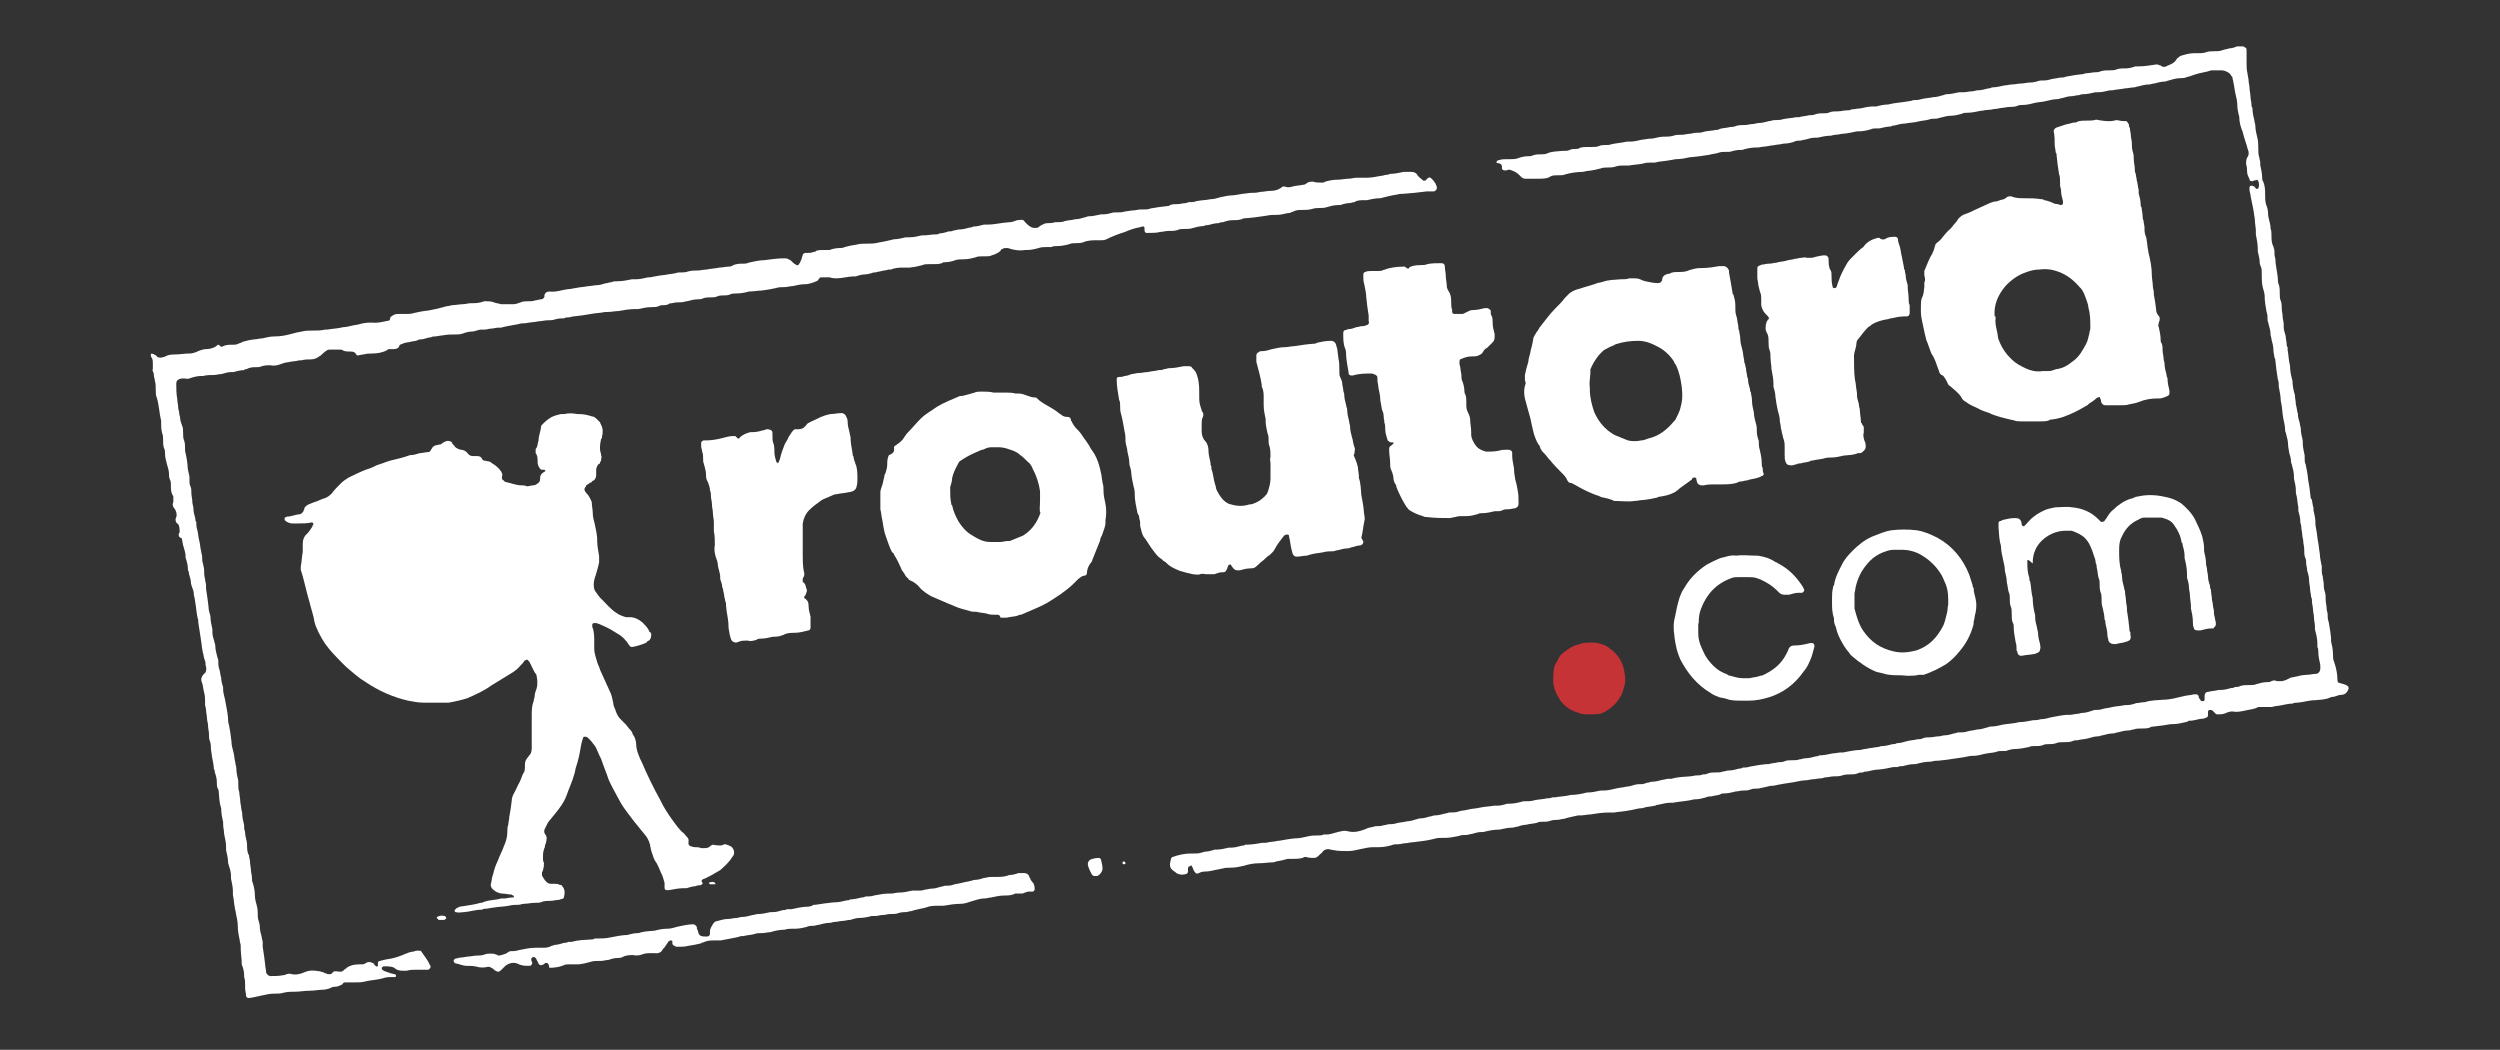
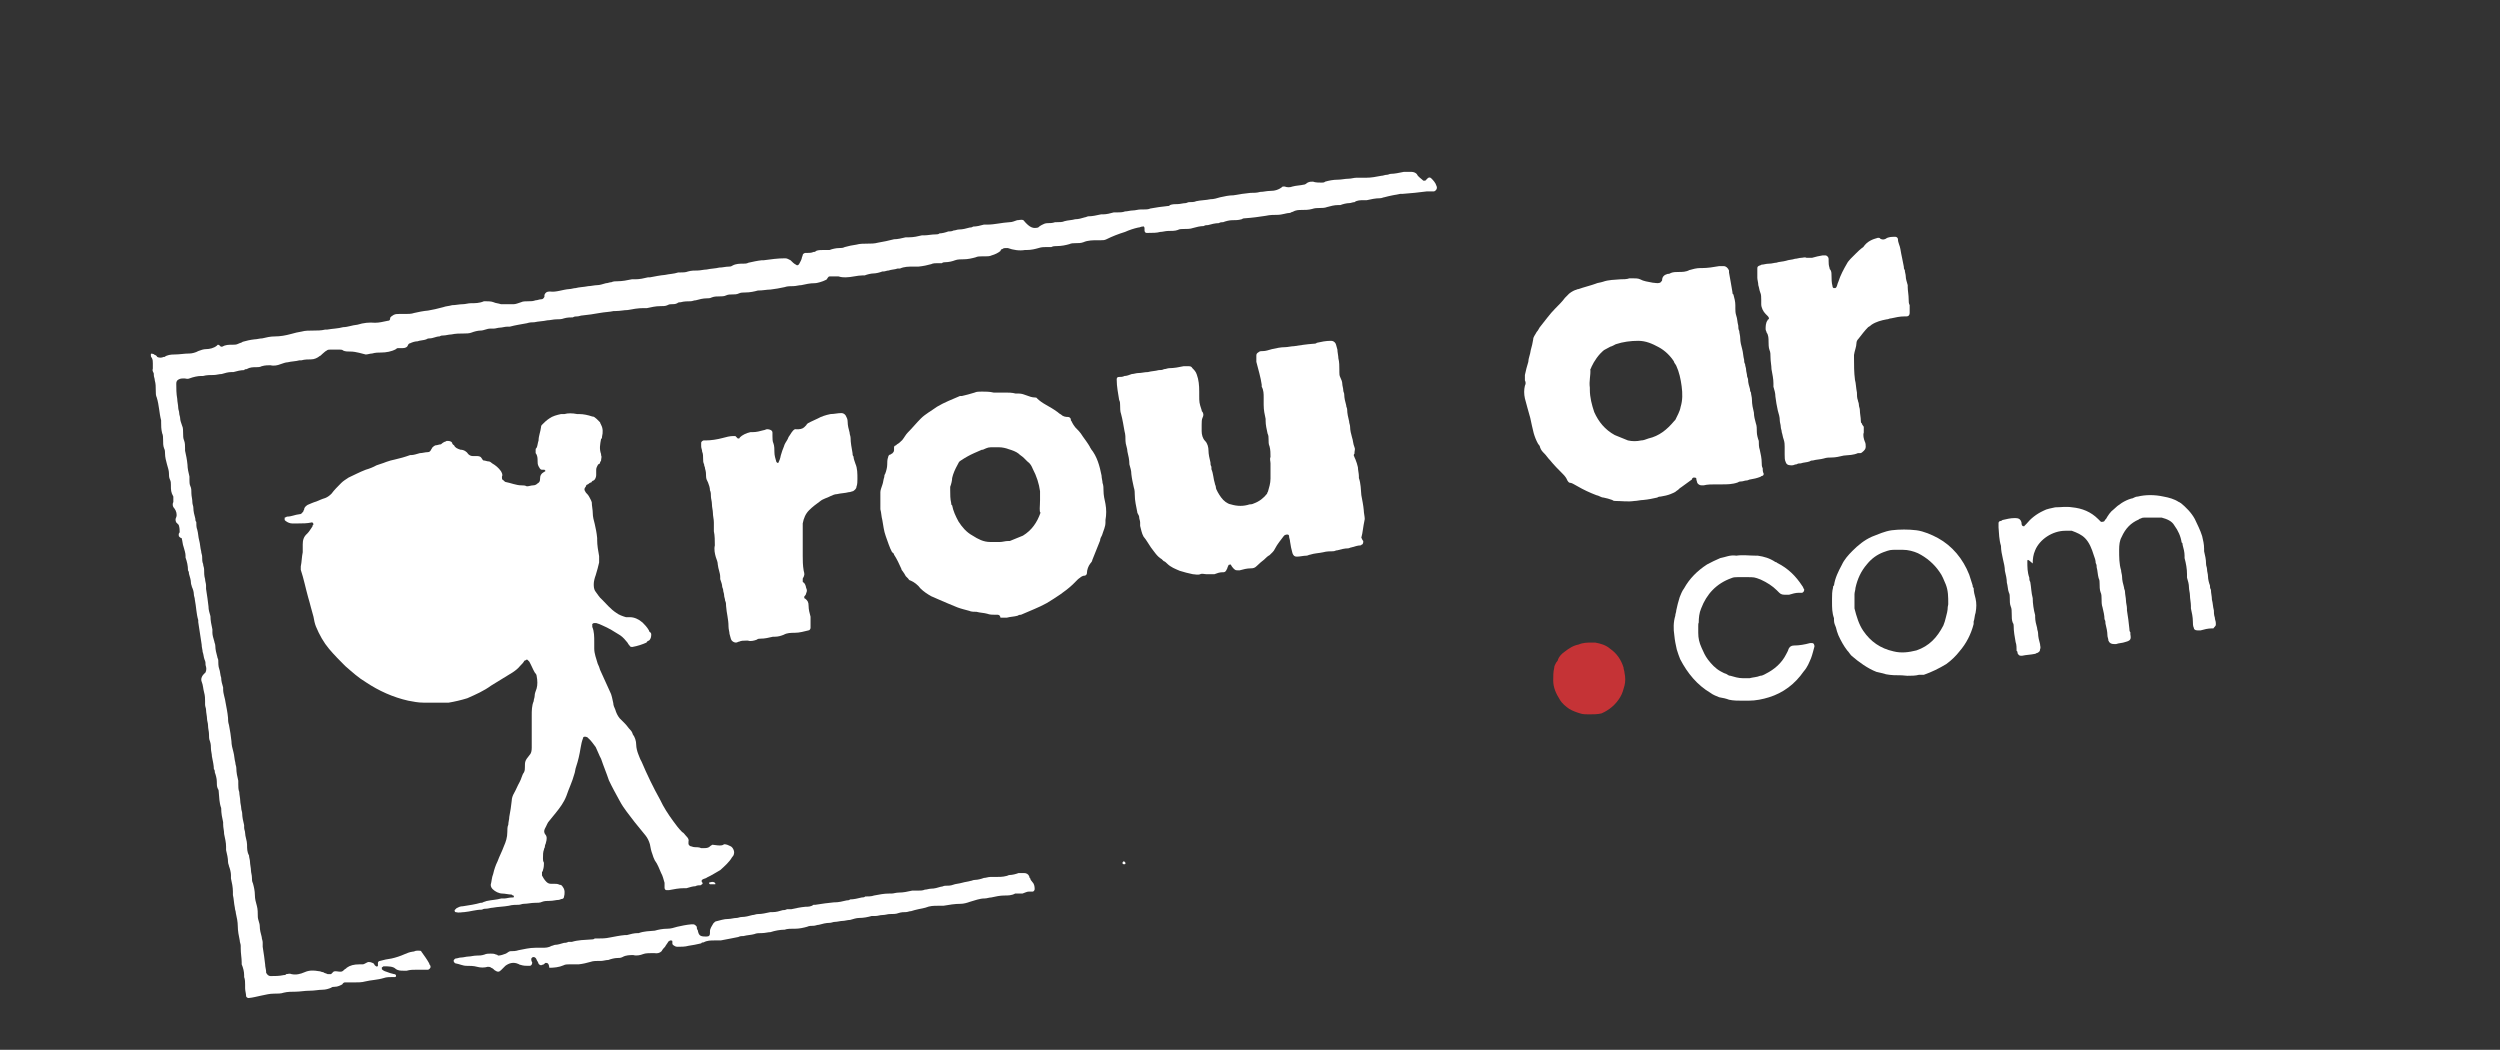
<svg xmlns="http://www.w3.org/2000/svg" version="1.1" id="Livello_1" x="0px" y="0px" width="512px" height="215px" viewBox="0 0 512 215" style="enable-background:new 0 0 512 215;" xml:space="preserve">
  <rect x="0" y="0" width="512" height="215" fill="#333333" stroke="none" />
  <style type="text/css">
	.st0{fill:#FFFFFF;}
	.st1{fill:#C53336;}
</style>
  <g>
    <path class="st0" d="M148.3,172.9c0.5,0,0.9,0.2,1.3,0.4c0.5,0.2,0.9,1.1,0.7,1.6c0,0.2-0.2,0.5-0.4,0.7c-0.5,0.9-1.5,1.8-2.4,2.6   c-0.9,0.5-1.8,1.1-2.7,1.5c-0.2,0.2-0.5,0.2-0.9,0.4l-0.2,0.2c0,0,0,0,0,0.2c0,0.2,0.2,0.2,0.2,0.4s-0.2,0.2-0.4,0.4   c-0.4,0-0.7,0-1.1,0.2c-0.5,0-1.1,0.2-1.8,0.4c-0.2,0-0.4,0-0.5,0c-1.1,0-2,0.2-3.1,0.4c0,0-0.2,0-0.4,0c-0.2,0-0.4,0-0.5-0.4   c0,0,0-0.2,0-0.4s0-0.4,0-0.7c-0.2-0.7-0.4-1.5-0.7-2c-0.4-0.9-0.7-1.8-1.3-2.6c-0.2-0.4-0.4-0.9-0.5-1.3c-0.2-0.5-0.4-1.3-0.5-2   c-0.2-0.7-0.5-1.3-0.9-1.8c-0.7-0.9-1.5-1.8-2.2-2.7c-1.1-1.5-2.2-2.7-3.1-4.4c-0.7-1.3-1.5-2.7-2.2-4.2c-0.5-1.5-1.1-2.9-1.6-4.4   c-0.4-0.7-0.7-1.6-1.1-2.4c-0.4-0.5-0.9-1.3-1.5-1.8l-0.2-0.2c-0.4-0.2-0.9-0.2-0.9,0.2c-0.2,0.5-0.4,1.3-0.5,2   c-0.2,1.3-0.5,2.6-0.9,3.8c-0.2,0.5-0.2,1.1-0.4,1.6c-0.4,1.5-1.1,2.9-1.6,4.4c-0.5,1.3-1.3,2.4-2.2,3.5c-0.4,0.5-0.9,1.1-1.3,1.6   c-0.4,0.4-0.5,0.9-0.9,1.6c-0.2,0.4-0.2,0.7,0,1.1c0.5,0.5,0.4,1.1,0.2,1.8c0,0.2-0.2,0.4-0.2,0.7c0,0.4-0.2,0.4-0.2,0.7   c-0.2,0.5-0.2,1.1-0.2,1.8c0,0.4,0,0.5,0.2,0.9c0,0.4,0,0.9-0.2,1.5c0,0,0,0.2-0.2,0.4c0,0.2,0,0.4,0,0.7c0.2,0.4,0.5,0.9,0.9,1.3   c0.2,0.2,0.5,0.4,0.9,0.4c0.2,0,0.5,0,0.7,0c0.4,0,0.7,0,1.1,0.2c0.4,0,0.5,0.2,0.7,0.5c0.4,0.5,0.4,1.3,0.2,2   c0,0.2-0.2,0.4-0.4,0.4c-0.2,0-0.5,0.2-0.7,0.2c-0.5,0-1.1,0.2-1.8,0.2c-0.5,0-1.1,0-1.6,0.2c-0.4,0.2-0.9,0.2-1.5,0.2   c-0.7,0-1.5,0.2-2.2,0.2c-0.4,0-0.7,0.2-1.1,0.2c-0.5,0-1.3,0-2,0.2c-1.1,0.2-2.2,0.2-3.3,0.4c-0.4,0-0.9,0.2-1.3,0.2   s-0.5,0-0.9,0.2c-1.3,0-2.4,0.4-3.6,0.5c-0.5,0-1.1,0.2-1.8,0c-0.2,0-0.2-0.4-0.2-0.4s0.2-0.2,0.4-0.4c0.4-0.2,0.7-0.4,1.3-0.4   c1.3-0.2,2.6-0.4,3.6-0.7c0.2,0,0.4,0,0.7-0.2c0.2,0,0.5-0.2,0.7-0.2c0.9-0.2,1.8-0.2,2.9-0.5c0.2,0,0.4,0,0.7,0s0.9-0.2,1.5-0.2   h0.2c0.2,0,0.2-0.4,0-0.4s-0.2-0.2-0.4-0.2c-0.5,0-1.3-0.2-1.8-0.2c-0.7,0-1.5-0.4-2-0.9c-0.2-0.2-0.4-0.5-0.4-0.9   c0.2-0.7,0.2-1.5,0.5-2.2c0.2-0.9,0.5-1.8,0.9-2.6c0.4-1.1,0.9-2,1.3-3.1c0.4-0.9,0.7-1.8,0.7-2.9c0-0.5,0-1.1,0.2-1.5   c0-0.5,0.2-1.1,0.2-1.6c0.2-1.1,0.4-2.2,0.5-3.3c0-0.5,0.2-1.1,0.5-1.6c0.4-0.7,0.7-1.5,1.1-2.2c0.4-0.7,0.5-1.5,0.9-2   c0.2-0.4,0.2-0.7,0.2-1.1c0-1.1,0-1.3,0.9-2.4c0.4-0.4,0.5-0.9,0.5-1.6c0-0.7,0-1.5,0-2.2c0-1.5,0-2.9,0-4.4c0-0.9,0-2,0.4-2.9   c0-0.4,0.2-0.7,0.2-1.1c0-0.5,0.2-0.9,0.4-1.5c0.2-0.7,0.2-1.6,0-2.6c0-0.2-0.2-0.5-0.4-0.7c-0.4-0.7-0.7-1.5-1.1-2.2   c0,0-0.2-0.2-0.4-0.4h-0.2c0,0-0.2,0.2-0.4,0.2c-0.2,0.4-0.5,0.7-0.9,1.1c-0.4,0.5-0.9,0.9-1.5,1.3c-1.5,0.9-2.9,1.8-4.4,2.7   c-1.5,1.1-3.1,1.8-4.9,2.6c-1.3,0.4-2.6,0.7-3.8,0.9c-0.4,0-0.7,0-1.1,0c-0.4,0-0.9,0-1.5,0c-0.4,0-0.7,0-1.3,0c-0.4,0-0.9,0-1.3,0   c-1.1,0-2-0.2-3.1-0.4c-3.1-0.7-6-2-8.7-3.8c-1.5-0.9-2.7-2-4.2-3.3c-1.1-1.1-2.2-2.2-3.3-3.5c-1.1-1.3-2-2.9-2.7-4.6   c-0.2-0.5-0.4-1.3-0.5-2c-0.4-1.3-0.7-2.7-1.1-4c-0.5-1.8-0.9-3.8-1.5-5.6c0-0.2,0-0.5,0-0.7c0.2-0.9,0.2-2,0.4-2.9   c0-0.2,0-0.4,0-0.7s0-0.5,0-0.9c0-0.9,0.2-1.6,0.9-2.2c0.4-0.4,0.7-0.9,1.1-1.5c0-0.2,0-0.2,0.2-0.4c0-0.2-0.2-0.5-0.4-0.4   c-0.9,0.2-1.8,0.2-2.7,0.2c-0.4,0-0.7,0-1.3,0c-0.4,0-0.9-0.2-1.3-0.5l-0.2-0.2c0-0.2,0-0.4,0-0.5c0.2,0,0.4-0.2,0.5-0.2   c0.9,0,1.6-0.4,2.6-0.5c0.4,0,0.5-0.4,0.7-0.5c0-0.2,0.2-0.4,0.2-0.5c0-0.4,0.4-0.7,0.7-0.9c0.5-0.2,1.1-0.5,1.8-0.7   c0.5-0.2,1.1-0.5,1.8-0.7c0.5-0.2,0.9-0.5,1.3-0.9c0.5-0.7,1.3-1.5,2-2.2c0.4-0.4,0.9-0.7,1.5-1.1c1.1-0.5,2.2-1.1,3.5-1.6   c0.7-0.2,1.5-0.5,2.2-0.9c0.5-0.2,1.3-0.4,2-0.7c0.5-0.2,1.3-0.4,1.8-0.5c0.9-0.2,2-0.5,3.1-0.9h0.2c0.5,0,1.1-0.2,1.8-0.4   c0.5,0,1.1-0.2,1.6-0.2c0.4,0,0.5-0.2,0.7-0.5c0-0.2,0.2-0.2,0.2-0.4c0.2-0.2,0.4-0.4,0.7-0.5c0.4,0,0.7-0.2,1.1-0.2   c0.2-0.2,0.5-0.4,0.7-0.5c0.2,0,0.4-0.2,0.5-0.2c0.4,0,0.9,0,1.1,0.4c0,0.2,0.2,0.4,0.4,0.5c0.2,0.5,0.7,0.7,1.3,0.9l0,0   c0.7,0,1.3,0.4,1.6,0.9c0.2,0.2,0.5,0.4,0.9,0.4c0.2,0,0.4,0,0.7,0c0.4,0,0.9,0,1.1,0.4c0.2,0.2,0.2,0.4,0.4,0.5   c0.4,0,0.7,0.2,1.1,0.2c0.2,0,0.5,0.2,0.7,0.4c0.7,0.4,1.3,0.9,1.8,1.6c0.2,0.4,0.4,0.7,0.2,1.1v0.2c0,0.2,0,0.4,0.2,0.5   s0.4,0.4,0.5,0.4c1.1,0.2,2.2,0.7,3.3,0.7c0.4,0,0.7,0,1.1,0.2c0.4,0,0.9-0.2,1.3-0.2c0.4,0,0.7-0.2,0.9-0.4   c0.4-0.2,0.5-0.5,0.5-0.9c0-0.7,0.2-1.1,0.9-1.5c0.2,0,0.2-0.2,0.2-0.2l-0.2-0.2c-0.2,0-0.4,0-0.5,0c-0.4,0-0.5-0.4-0.7-0.7   c-0.2-0.4-0.2-0.7-0.2-1.1c0-0.5,0-1.1-0.4-1.6c0-0.2,0-0.4,0-0.7c0-0.2,0-0.2,0.2-0.4c0.2-0.4,0.2-0.9,0.4-1.5   c0-0.9,0.4-1.8,0.5-2.7c0-0.4,0.2-0.5,0.4-0.7c0.4-0.4,0.7-0.7,1.3-1.1c0.7-0.5,1.5-0.7,2.4-0.9c0.2,0,0.4,0,0.7,0   c0.7-0.2,1.6-0.2,2.6,0c0,0,0.2,0,0.4,0c0.9,0,1.8,0.2,2.7,0.5c0.4,0,0.5,0.2,0.9,0.5c0.2,0.2,0.5,0.5,0.7,0.7   c0,0.2,0.2,0.4,0.2,0.5c0.4,0.7,0.4,1.6,0.2,2.4c0,0.2,0,0.4-0.2,0.5c-0.2,1.1-0.4,2,0,3.1v0.2c0.2,0.4,0,0.7,0,1.1   c0,0.2-0.2,0.2-0.2,0.4c0,0.2-0.2,0.4-0.4,0.4c-0.2,0.4-0.4,0.7-0.4,1.1c0,0.2,0,0.4,0,0.7c0,0.2,0,0.4,0,0.4   c0,0.4-0.2,0.9-0.5,1.1c-0.2,0-0.4,0.2-0.5,0.4c-0.2,0-0.5,0.2-0.7,0.4c-0.2,0-0.4,0.2-0.4,0.4c-0.4,0.5-0.4,0.7,0,1.3   c0.2,0.2,0.5,0.5,0.7,0.9c0.2,0.4,0.4,0.7,0.5,1.1c0,0.7,0.2,1.5,0.2,2.2c0,0.7,0.2,1.5,0.4,2.2c0.2,0.9,0.4,1.8,0.5,2.9   c0,0.2,0,0.4,0,0.4c0,1.1,0.2,2.2,0.4,3.3c0,0.4,0,0.9,0,1.3c-0.2,0.9-0.4,1.6-0.7,2.6c-0.2,0.5-0.4,1.3-0.4,1.8   c0,0.5,0,1.1,0.4,1.6c0.4,0.5,0.7,1.1,1.3,1.6c0.9,0.9,1.8,2,2.9,2.7c0.5,0.4,1.3,0.7,2,0.9c0.2,0,0.4,0,0.4,0c0.2,0,0.4,0,0.4,0   c0.9,0,1.8,0.4,2.6,1.1c0.4,0.4,0.9,0.9,1.3,1.6c0,0.2,0.2,0.4,0.4,0.5c0.2,0.5,0,1.3-0.4,1.6c-0.2,0-0.4,0.2-0.5,0.4   c-0.9,0.4-1.8,0.7-2.9,0.9c-0.2,0-0.4,0-0.5-0.2c-0.2-0.2-0.4-0.5-0.5-0.7c-0.4-0.5-0.9-1.1-1.5-1.5c-1.1-0.7-2.4-1.5-3.6-2   c-0.4-0.2-0.9-0.4-1.3-0.5c0,0-0.2,0-0.4,0c-0.2,0-0.5,0.2-0.4,0.4c0,0.2,0,0.4,0,0.4c0.4,0.9,0.4,2,0.4,3.1c0,0.4,0,0.9,0,1.3   c0,1.1,0.4,2,0.7,3.1c0.2,0.4,0.4,0.9,0.5,1.3c0.7,1.5,1.3,2.9,2,4.4c0.4,0.7,0.5,1.6,0.7,2.4c0,0.4,0.2,0.9,0.4,1.3   c0.2,0.7,0.5,1.3,0.9,1.8c0.4,0.4,0.7,0.7,1.1,1.1c0.4,0.4,0.7,0.9,1.1,1.3c0.2,0.2,0.4,0.5,0.5,0.9c0.4,0.5,0.7,1.3,0.7,2.2   c0,0.5,0.2,1.3,0.4,1.8c0.2,0.5,0.4,1.1,0.7,1.6c1.1,2.6,2.4,5.3,3.8,7.8c0.7,1.5,1.6,2.9,2.7,4.4c0.5,0.7,1.1,1.5,1.8,2.2   c0.4,0.2,0.5,0.5,0.9,0.9c0.4,0.4,0.5,0.7,0.4,1.1c0,0,0,0.2,0,0.4s0.2,0.4,0.4,0.5c0.2,0,0.5,0.2,0.9,0.2c0.4,0,0.9,0,1.3,0.2   c0.2,0,0.4,0,0.5,0c0.4,0,0.7,0,1.1-0.2c0.2-0.2,0.5-0.4,0.7-0.5C147.8,173.3,148,173.1,148.3,172.9z" />
-     <path class="st0" d="M481,141c-0.2,0.7-0.7,1.3-1.5,1.3c-0.4,0-0.9,0.2-1.5,0.4c-0.2,0-0.5,0-0.9,0.2c-0.9,0.4-2,0.4-2.9,0.5   c-1.3,0-2.4,0.4-3.6,0.5c-0.4,0-0.7,0-1.1,0.2c-1.1,0-2.2,0.4-3.3,0.5c-0.4,0-0.7,0.2-1.1,0.2c-0.4,0-0.9,0-1.5,0   c-0.4,0-0.7,0-1.1,0c-0.7,0.4-1.6,0.5-2.6,0.7c-0.9,0.2-1.8,0.4-2.7,0.2c-0.5,0-1.1,0.2-1.5,0.4c-0.5,0.2-1.1,0.2-1.5,0.2   c-0.2,0-0.4,0-0.5-0.2c-0.2-0.2-0.4-0.4-0.5-0.5c-0.2-0.2-0.4-0.2-0.5-0.2c-0.2,0-0.5,0-0.5,0.4c0,0.4,0,0.4,0,0.7   s-0.2,0.4-0.4,0.5c-0.2,0-0.4,0.2-0.7,0.2c-0.9,0-1.6,0.4-2.6,0.4c-0.2,0-0.4,0-0.5,0.2c-0.9,0.2-2,0.5-2.9,0.5c-0.2,0-0.4,0-0.5,0   c-1.1,0.2-2.4,0.4-3.6,0.5c-0.2,0-0.4,0-0.7,0.2c-0.5,0.2-1.1,0.2-1.8,0.2c-0.5,0-1.1,0-1.5,0.2c-0.4,0-0.7,0.2-1.1,0.2   c-0.7,0-1.5,0.2-2.2,0.4c-0.4,0-0.5,0.2-0.9,0.2c-0.7,0-1.5,0.2-2.2,0.4c-0.4,0-0.5,0.2-0.9,0.2c-0.7,0-1.3,0.2-2,0.4   s-1.5,0.2-2.2,0.4c-0.4,0-0.7,0-1.1,0.2c-0.5,0.2-1.1,0.2-1.8,0.2c-0.5,0-1.1,0-1.5,0.2c-0.5,0.2-1.1,0.2-1.6,0.2   c-0.4,0-0.7,0-1.1,0.2c-0.5,0.2-1.1,0.2-1.8,0.2c-0.4,0-0.7,0-1.1,0.2c-0.9,0.2-2,0.4-2.9,0.4c-0.5,0-1.3,0.2-1.8,0.4   c-0.2,0-0.5,0-0.7,0c-0.4,0-0.9,0-1.3,0.2l0,0c-0.7,0.2-1.6,0.2-2.4,0.4s-1.5,0.4-2.4,0.4c-0.2,0-0.4,0-0.4,0   c-0.9,0.2-2,0.4-2.9,0.5c-1.3,0.2-2.6,0.4-3.8,0.5c-0.2,0-0.4,0-0.4,0c-0.4,0-0.9,0.2-1.3,0.2c-0.9,0-1.8,0.2-2.9,0.5   c-0.2,0-0.4,0-0.4,0c-0.7,0-1.5,0.2-2.2,0.4c-0.4,0-0.7,0-1.1,0.2c-0.4,0-0.5,0-0.9,0c-0.9,0.2-1.8,0.4-2.9,0.5   c-0.7,0-1.6,0.2-2.4,0.4c-0.4,0-0.5,0-0.9,0.2c-0.4,0-0.7,0-1.1,0.2c-0.5,0.2-1.1,0.2-1.6,0.2c-0.4,0-0.9,0-1.5,0.2   s-1.1,0.2-1.8,0.2c-0.5,0-1.1,0.2-1.6,0.2c-0.4,0-0.5,0.2-0.9,0.2c-0.5,0-1.3,0.2-1.8,0.2c-0.4,0-0.9,0.2-1.3,0.2   c-0.7,0-1.6,0.2-2.6,0.4c-1.3,0.2-2.7,0.4-4,0.7c-0.7,0-1.5,0.2-2.2,0.4c-0.4,0-0.7,0.2-1.1,0.2c-0.5,0-1.1,0-1.5,0.2   c-0.5,0.2-0.9,0.2-1.5,0.2s-1.1,0.2-1.6,0.2c-0.7,0.2-1.6,0.4-2.4,0.4c-0.2,0-0.5,0-0.7,0.2c-0.5,0.2-1.1,0.2-1.8,0.4   c-0.4,0-0.7,0-1.1,0.2c-0.7,0.2-1.5,0.4-2.2,0.4h-0.2c-1.5,0.4-2.9,0.4-4.4,0.7c-0.2,0-0.4,0-0.5,0c-0.7,0-1.6,0.2-2.4,0.4   c-0.2,0-0.4,0-0.7,0.2c-0.9,0.2-1.8,0.2-2.6,0.5c-0.9,0-2,0.4-2.9,0.5c-0.9,0.2-1.8,0.2-2.9,0.4c-0.4,0-0.7,0-1.1,0   c-1.3,0-2.6,0.2-3.8,0.4c-0.7,0-1.3,0.2-2,0.2c-0.2,0-0.4,0-0.5,0c-0.9,0.2-2,0.4-2.9,0.7c-0.4,0-0.9,0.2-1.3,0.2   c-0.4,0-0.9,0-1.5,0.2c-0.5,0.2-1.1,0.2-1.8,0.2c-0.4,0-0.5,0-0.9,0.2c-0.7,0.2-1.5,0.2-2.2,0.4c-0.5,0-1.3,0.2-1.8,0.4   c-0.4,0-0.7,0.2-1.1,0.2c-0.9,0-1.6,0.2-2.6,0.4l0,0c-1.1,0-2.2,0.2-3.3,0.5c-0.2,0-0.4,0-0.4,0c-0.7,0-1.3,0.2-2,0.4   c-0.4,0-0.7,0.2-1.1,0.2c-0.5,0-1.1,0-1.5,0.2c-0.9,0.2-2,0.4-2.9,0.4c-0.2,0-0.5,0-0.7,0c-0.4,0-0.9,0-1.5,0.2   c-1.5,0.4-2.9,0.5-4.4,0.7c-0.5,0-1.1,0.2-1.5,0.2c-0.5,0-0.9,0.2-1.5,0.2c-0.4,0-0.9,0-1.3,0.2c-0.7,0.2-1.6,0.4-2.6,0.4   c-0.4,0-0.7,0-1.1,0c-0.9,0-1.8,0.2-2.7,0.4c-0.9,0.2-1.6,0.4-2.6,0.4c-0.9,0-2,0-2.9-0.2c-0.4,0-0.7-0.2-1.1-0.2   c-0.4,0-0.9,0.2-1.1,0.5c-0.2,0.2-0.2,0.4-0.4,0.4c-0.2,0.2-0.4,0.4-0.5,0.5c-0.2,0.2-0.5,0.4-0.9,0.4c-0.5,0-1.1,0-1.6-0.2   c-0.2,0-0.5,0-0.7,0.2c-0.7,0.2-1.6,0.2-2.4,0.2c-0.2,0-0.5,0-0.7,0c-0.7,0.2-1.5,0.4-2.2,0.5c-0.2,0-0.5,0.2-0.7,0.2   c-0.9,0-2,0.2-3.1,0.2c-0.9,0-2,0.2-2.9,0.5c-0.9,0.2-1.8,0.4-2.7,0.4c-0.5,0-1.3,0-1.8,0.2c-0.4,0-0.7,0.2-1.1,0.2   c-0.9,0.2-1.6,0.4-2.6,0.4c-0.4,0-0.9,0.2-1.3,0.4c-0.2,0-0.5,0-0.5-0.2c-0.2-0.2-0.4-0.5-0.5-0.9c0-0.2-0.2-0.2-0.2-0.4   s-0.2-0.2-0.4,0c-0.2,0-0.4,0.2-0.4,0.4c0,0.2,0,0.5,0,0.7s-0.2,0.5-0.4,0.5c-0.7,0.2-1.3,0.2-2-0.2l-0.2-0.2   c-1.1-0.7-1.3-1.1-0.9-2.6c0-0.2,0.2-0.5,0.4-0.5c1.1-0.4,2.4-0.7,3.6-0.7c0.2,0,0.5,0,0.7,0c0.5,0,1.1,0,1.6-0.2   c0.2,0,0.5-0.2,0.9-0.2c0.5,0,1.1-0.2,1.8-0.4c0.2,0,0.2,0,0.4,0c0.7,0,1.6-0.2,2.4-0.4c0.2,0,0.4,0,0.5,0c0.7,0,1.5-0.2,2.2-0.4   c0.2,0,0.5,0,0.7-0.2c1.3,0,2.4-0.2,3.6-0.4c0.2,0,0.4,0,0.7,0c0.7-0.2,1.6-0.2,2.4-0.4h0.2c1.1-0.2,2.2-0.4,3.3-0.5   c0.9,0,1.8-0.2,2.6-0.4s1.5-0.2,2.2-0.2c0.4,0,0.7,0,1.1-0.2c0.2,0,0.5,0,0.7,0c0.5,0,1.1-0.2,1.8-0.4c0.2,0,0.5-0.2,0.9-0.2   c0.5-0.2,1.1-0.2,1.8,0c1.1,0.2,2,0,3.1-0.4c0.4-0.2,0.9-0.4,1.5-0.5c0.4,0,0.5-0.2,0.9-0.2c0.5,0,1.1,0,1.6-0.2   c0.4,0,0.7-0.2,1.1-0.2c0.4,0,0.9,0,1.5-0.2c0.7-0.2,1.5-0.2,2.2-0.4c0.5,0,1.3-0.2,1.8-0.4c0.2,0,0.5-0.2,0.9-0.2   c0.7,0,1.3-0.2,2-0.4c0.4,0,0.5-0.2,0.9-0.2c0.7,0,1.5-0.2,2.2-0.4c0.4,0,0.5-0.2,0.9-0.2c0.5,0,1.3,0,1.8-0.2s1.3-0.2,2-0.4   c0.7-0.2,1.6-0.2,2.4-0.4c0.9-0.2,1.8-0.2,2.9-0.4c0.2,0,0.4,0,0.7,0c0.7,0,1.3-0.2,2-0.4c0.2,0,0.4,0,0.4,0c0.9,0,1.8-0.2,2.9-0.5   c0.2,0,0.4,0,0.4,0c0.5,0,1.3,0,1.8-0.2c0.9-0.2,1.8-0.2,2.6-0.4c0.4,0,0.7,0,1.1-0.2c0.2,0,0.4,0,0.5,0c1.1-0.2,2.2-0.2,3.3-0.5   c1.1,0,2.2-0.2,3.3-0.5h0.2c0.9,0,1.6-0.2,2.6-0.4c0.2,0,0.4,0,0.7,0c0.7,0,1.6-0.2,2.4-0.4c0.7-0.2,1.5-0.2,2.2-0.4   c0.5,0,1.1-0.2,1.8-0.4s1.3,0,1.8-0.2c0.2,0,0.5-0.2,0.7-0.2c0.4,0,0.5-0.2,0.9-0.2c0.7,0,1.5-0.2,2.2-0.4c0.4,0,0.7-0.2,1.1-0.2   c0.2,0,0.4,0,0.7,0c1.3-0.4,2.6-0.4,3.8-0.5c0.4,0,0.9-0.2,1.5-0.2c0.4,0,0.7,0,1.1-0.2c0.4,0,0.7,0,1.1-0.2   c0.5-0.2,0.9-0.2,1.5-0.2s1.1,0,1.6-0.2c0.4,0,0.7-0.2,1.1-0.2c0.7,0,1.5-0.2,2.2-0.4c0.2,0,0.5,0,0.7-0.2c0.4,0,0.9,0,1.5-0.2   c1.1-0.2,2.2-0.4,3.3-0.5c0.2,0,0.4,0,0.5,0c0.5-0.2,1.3-0.2,2-0.4c0.4,0,0.9,0,1.3-0.2c0.5-0.2,0.9-0.2,1.5-0.2s1.1,0,1.6-0.2   c0.4,0,0.7-0.2,1.1-0.2c0.7,0,1.5-0.2,2.2-0.4c0.2,0,0.4,0,0.7-0.2c0.9,0,1.8-0.2,2.7-0.4c0.5,0,1.3-0.2,1.8-0.2c0,0,0.2,0,0.4,0   c0.9-0.2,2-0.4,3.1-0.5c0.2,0,0.4,0,0.4,0c0.5-0.2,1.3-0.2,2-0.4c0.5,0,1.1-0.2,1.5-0.2c0.4,0,0.5-0.2,0.9-0.2   c0.7,0,1.5-0.2,2.2-0.4c0.4,0,0.5,0,0.9-0.2c0.7,0,1.3-0.2,2-0.4c0.7-0.2,1.5-0.2,2.2-0.4c0.4,0,0.7,0,1.1-0.2   c0.5-0.2,0.9-0.2,1.5-0.2s1.1-0.2,1.8-0.2c0.4,0,0.7-0.2,1.1-0.2c0.7,0,1.3-0.2,2-0.4c0.4,0,0.5-0.2,0.9-0.2c0.5,0,1.3,0,1.8-0.2   c0.7-0.2,1.3-0.2,2-0.4c0.7,0,1.3-0.2,2-0.4c0.2,0,0.5-0.2,0.7-0.2c0.9,0,1.8-0.2,2.6-0.4c1.1-0.2,2.2-0.2,3.3-0.5   c0.9,0,1.8-0.2,2.9-0.4c0.4,0,0.9,0,1.5-0.2c0.7,0,1.5-0.2,2.2-0.4c1.1-0.2,2-0.4,3.1-0.5c0.2,0,0.4,0,0.7,0c0.5,0,1.1-0.2,1.5-0.2   c0.4,0,0.7-0.2,1.1-0.2c0.5,0,1.3-0.2,1.8-0.4c0.2,0,0.5-0.2,0.7-0.2c0.5,0,1.1,0,1.6-0.2c0.7-0.2,1.3-0.2,2-0.4   c0.9-0.2,1.8-0.2,2.6-0.4c0.2,0,0.4,0,0.5,0c0.5,0,1.3-0.2,1.8-0.4c0.5,0,1.1-0.2,1.8-0.2c1.1-0.4,2.6-0.4,3.8-0.5   c1.3,0,2.7-0.4,4-0.7c0.7-0.2,1.5-0.2,2.2-0.4c0.2,0,0.4,0,0.5,0c0.2,0,0.5,0.2,0.5,0.5c0,0.2,0.2,0.5,0.4,0.7   c0,0.2,0.2,0.2,0.4,0.2c0.2,0,0.2,0,0.4-0.2c0,0,0-0.2,0-0.4s0-0.4,0-0.4c0-0.5,0.2-0.9,0.7-0.9c0.7-0.2,1.5-0.2,2.2-0.4   c0.2,0,0.4,0,0.4,0c0.7,0,1.5-0.2,2.2-0.4c0.2,0,0.5,0,0.7-0.2c0.4,0,0.7,0,1.1-0.2c0.5-0.2,1.3-0.2,2-0.2h0.2c0.4,0,0.7,0,1.1-0.2   c0.7-0.2,1.5-0.4,2.2-0.4c0.4,0,0.5,0,0.9-0.2c0.4-0.2,0.7-0.2,1.1,0c0.2,0,0.4,0,0.4,0c0.2,0,0.5,0,0.7,0c0.2,0,0.4-0.2,0.7-0.2   c0.2,0,0.2-0.2,0.4-0.2c0.4-0.2,0.7-0.4,1.1-0.4c0.9-0.2,2-0.5,2.9-0.5c0.5,0,1.3-0.2,1.8-0.2h0.2c0.4-0.2,0.7-0.5,0.7-1.1   c0-0.2,0-0.5,0-0.7c-0.2-0.9-0.4-1.8-0.4-2.6c0-0.4,0-0.7-0.2-1.1c0-0.2,0-0.4,0-0.7c0-0.9-0.2-1.8-0.5-2.9c0-0.2,0-0.4,0-0.7   c0-0.5-0.2-1.1-0.2-1.8c0-0.5-0.2-1.1-0.2-1.6c0-0.5-0.2-1.1-0.2-1.5c0-0.4,0-0.7-0.2-1.1c0-0.5-0.2-1.1-0.2-1.6   c0-0.5-0.2-1.1-0.2-1.8c0-0.7-0.2-1.3-0.4-2c0-0.5-0.2-1.1-0.2-1.5c0-0.4,0-0.7-0.2-1.1c-0.2-0.5-0.2-1.1-0.2-1.8   c0-0.5-0.2-1.1-0.2-1.6c0-0.4-0.2-0.9-0.2-1.3c0-0.5-0.2-1.1-0.2-1.6c0-0.4-0.2-0.7-0.2-1.1c0-0.7-0.2-1.5-0.4-2.2   c0-0.2,0-0.4,0-0.7c-0.2-0.9-0.2-2-0.5-2.9c0-0.2,0-0.4,0-0.4c0-0.9-0.2-1.8-0.4-2.6c0-0.2,0-0.4,0-0.5c0-0.7-0.2-1.5-0.4-2.2   c0-0.2-0.2-0.5-0.2-0.7c0-0.7-0.2-1.3-0.4-2c0-0.4-0.2-0.9-0.2-1.5c0-0.7-0.2-1.5-0.4-2.2c0-0.2-0.2-0.5-0.2-0.7   c0-0.9-0.2-1.6-0.4-2.6c-0.2-1.1-0.2-2.4-0.5-3.5c0-0.9-0.2-1.8-0.4-2.9c0-0.5,0-1.1-0.2-1.5c-0.2-1.3-0.4-2.6-0.5-3.8   c0-0.2,0-0.4-0.2-0.7c0-0.4-0.2-0.9-0.2-1.5c0-0.7-0.2-1.5-0.4-2.2c0-0.4-0.2-0.7-0.2-1.1c0-0.7-0.2-1.3-0.4-2   c0-0.4-0.2-0.5-0.2-0.9c0-0.5,0-1.1-0.2-1.6c-0.2-1.1-0.4-2.2-0.4-3.3c0-0.5-0.2-1.1-0.4-1.8c-0.2-0.9-0.2-2-0.2-3.1   c0-0.4,0-0.7-0.2-1.1c0-0.2-0.2-0.4-0.2-0.7c0-0.7-0.2-1.6-0.4-2.4c0-0.2,0-0.4,0-0.4c0-1.1-0.2-2-0.4-3.1c0-0.2,0-0.4,0-0.7   c0-0.7-0.2-1.5-0.2-2.2c0-0.5-0.2-1.1-0.2-1.5c-0.2-1.3-0.5-2.4-0.7-3.6c0-0.4-0.2-0.7-0.2-1.1c0-0.2,0-0.4,0-0.5   c0-0.4,0.5-0.5,0.9-0.2c0.2,0,0.2,0.2,0.4,0.4c0.2,0.2,0.4,0,0.5,0l0,0c0.2-0.5,0.2-1.1,0-1.5c0-0.2-0.4-0.4-0.4-0.2   c-0.2,0-0.4,0-0.7,0.2c-0.4,0-0.7,0-0.7-0.4c-0.2-0.5-0.5-0.9-0.5-1.6c0-0.4,0-0.9-0.2-1.5c0-0.4,0-0.9,0.2-1.3   c0.4-0.5,0.4-1.1,0.2-1.6c-0.2-0.4-0.2-0.9-0.4-1.3c-0.2-0.7-0.5-1.5-0.7-2.4c-0.4-0.9-0.7-2-0.7-3.1l0,0c-0.2-0.7-0.4-1.6-0.4-2.4   c0-0.7-0.2-1.6-0.4-2.4s-0.2-1.5-0.4-2.2c0-0.4-0.2-0.7-0.2-1.1c-0.2-0.2-0.4-0.5-0.5-0.7c-0.5-0.4-1.1-0.7-1.8-0.7   c-0.5,0-1.1,0-1.6,0c-0.2,0-0.4,0-0.4,0c-1.1,0.4-2.4,0.5-3.5,0.9c-0.5,0.2-1.1,0.4-1.6,0.5c-0.4,0.2-0.7,0.2-1.1,0.2   c-0.9,0-1.6,0.2-2.6,0.5c-0.2,0-0.5,0.2-0.7,0.2c-0.7,0-1.5,0.2-2.2,0.4c-0.4,0-0.7,0.2-1.1,0.2c-0.7,0-1.5,0.2-2.2,0.4   c-0.4,0-0.5,0.2-0.9,0.2c-0.5,0-1.3,0.2-1.8,0.2c-0.9,0.2-1.8,0.2-2.6,0.4c-0.2,0-0.4,0-0.5,0c-0.9,0.2-1.6,0.4-2.6,0.4   c-0.2,0-0.4,0-0.4,0c-0.9,0.2-1.6,0.4-2.6,0.4c-0.4,0-0.5,0.2-0.9,0.2c-0.4,0-0.9,0.2-1.3,0.2c-0.7,0-1.3,0.2-2,0.4   c-0.4,0-0.5,0.2-0.9,0.2c-0.7,0-1.6,0.2-2.4,0.4l0,0c-0.7,0.2-1.6,0.2-2.4,0.4c-0.7,0.2-1.6,0.4-2.4,0.4c-0.4,0-0.7,0-1.1,0.2   c-0.5,0.2-1.1,0.2-1.6,0.2s-1.1,0.2-1.5,0.2c-0.4,0-0.9,0.2-1.3,0.2c-0.4,0-0.9,0.2-1.5,0.2s-1.1,0.2-1.6,0.2   c-0.9,0.2-1.8,0.4-2.9,0.4c-0.4,0-0.5,0-0.9,0.2l0,0c-0.7,0.2-1.5,0.4-2.2,0.4c-0.7,0-1.5,0.2-2.2,0.4c-0.2,0-0.5,0.2-0.9,0.2   c-0.5,0-1.1,0-1.5,0.2c-0.7,0.2-1.5,0.2-2.2,0.4c-0.7,0.2-1.6,0.2-2.6,0.4c-0.7,0-1.5,0.2-2.2,0.4c-0.2,0-0.5,0-0.7,0.2   c-0.7,0-1.6,0.2-2.4,0.4c-0.2,0-0.5,0-0.7,0c-0.4,0-0.7,0-1.1,0.2c-0.7,0.2-1.6,0.4-2.4,0.4c0,0-0.2,0-0.4,0   c-0.9,0.2-1.8,0.4-2.9,0.5c-0.4,0-0.9,0.2-1.5,0.2c-0.4,0-0.7,0.2-1.1,0.2c-0.9,0-1.6,0.2-2.6,0.4c-0.2,0-0.4,0-0.5,0   c-0.7,0-1.3,0.2-2,0.4c-0.4,0-0.7,0.2-1.1,0.2c-0.4,0-0.7,0-1.1,0.2c-0.5,0.2-1.3,0.4-2,0.4c-0.4,0-0.9,0.2-1.3,0.2   c-0.4,0-0.9,0.2-1.5,0.2c-0.7,0.2-1.6,0.2-2.6,0.4c0,0-0.2,0-0.4,0c-0.9,0-2,0.2-2.9,0.5c0,0-0.2,0-0.4,0c-0.7,0-1.5,0.2-2.2,0.4   c-0.2,0-0.4,0-0.7,0c-0.5,0-1.1,0-1.6,0.2c-0.5,0.2-1.3,0.2-1.8,0.4c-1.3,0.2-2.6,0.4-4,0.5l0,0c-0.9,0.2-1.8,0.4-2.9,0.4   c-1.1,0.2-2.2,0.4-3.3,0.5c-0.4,0-0.7,0.2-1.1,0.2c-0.2,0-0.4,0-0.7,0c-0.5,0-1.1,0-1.6,0.2c-0.9,0.2-1.8,0.2-2.9,0.4   c-0.4,0-0.5,0-0.9,0c-0.5,0-1.3,0-1.8,0.2c-0.5,0.2-1.1,0.2-1.5,0.2c-0.5,0-1.1,0-1.6,0.2c-0.7,0.2-1.6,0.4-2.6,0.5   c-0.4,0-0.7,0.2-1.1,0.2c-1.1,0-2.4,0.2-3.5,0.5c-0.4,0.2-0.9,0.2-1.3,0.2c-0.2,0-0.4,0-0.4,0c-0.4,0-0.9,0-1.3,0.2   c-0.7,0.5-1.6,0.5-2.4,0.5s-1.5,0-2.4,0c-0.2,0-0.4,0-0.4,0c-0.4,0-0.7-0.2-0.9-0.4c0,0-0.2-0.2-0.4-0.4c-0.4-0.4-0.9-0.7-1.5-0.9   c-0.4-0.2-0.7-0.2-1.1,0c-0.2,0-0.4,0-0.4,0c-0.2,0-0.5-0.2-0.5-0.4c0,0,0-0.2,0-0.4c0-0.4-0.4-0.7-0.9-0.7h-0.2v-0.2   c0-0.2,0.2-0.4,0.5-0.4c0.5-0.2,1.1-0.2,1.6-0.2c0.2,0,0.5,0,0.7,0c0.5,0,1.1,0,1.6-0.2c0.5-0.2,1.3-0.4,2-0.4c0.4,0,0.7,0,1.1-0.2   c0.5-0.2,1.3-0.2,1.8-0.2c0.4,0,0.7,0,1.1-0.2c0.9-0.4,2-0.4,3.1-0.5c0,0,0.2,0,0.4,0c0.4,0,0.7,0,1.1-0.2c0.4-0.2,0.7-0.2,1.3-0.2   c0.2,0,0.5,0,0.7-0.2c0.5-0.2,1.3-0.2,1.8-0.2c0.2,0,0.4,0,0.7,0c0.5,0,1.1,0,1.5-0.2c0.4-0.2,0.9-0.2,1.5-0.2c0.2,0,0.4,0,0.4,0   c1.3-0.4,2.6-0.4,3.8-0.7c0.2,0,0.4,0,0.7,0c0.7,0,1.6-0.2,2.4-0.4c0.5,0,1.1-0.2,1.6-0.2h0.2c0.7,0,1.6-0.4,2.4-0.4s1.5,0,2.2-0.2   c0.5-0.2,1.1-0.2,1.8-0.2c0.5,0,1.1-0.2,1.5-0.2c0.4,0,0.9-0.2,1.3-0.2c0.5,0,1.1,0,1.6-0.2c0.7-0.2,1.6-0.2,2.6-0.4   c0.2,0,0.5,0,0.7-0.2c0.7-0.2,1.5-0.2,2.2-0.4c0.4,0,0.7,0,1.1-0.2c0.7-0.2,1.3-0.2,2-0.2c0.4,0,0.9-0.2,1.5-0.2   c0.4,0,0.7-0.2,1.1-0.2c0.7,0,1.5-0.2,2.2-0.4c0.4,0,0.7-0.2,1.1-0.2c0.5,0,1.3,0,1.8-0.2c0.9-0.2,1.8-0.2,2.6-0.4   c0.2,0,0.4,0,0.7,0c0.5-0.2,1.3-0.2,2-0.4c0.4,0,0.9,0,1.3-0.2c0.5-0.2,1.3-0.2,1.8-0.2c0.4,0,0.7,0,1.1-0.2   c0.5-0.2,1.1-0.2,1.8-0.2c0.5,0,1.1-0.2,1.8-0.2c0.4,0,0.5,0,0.9-0.2c0.5,0,1.3-0.2,1.8-0.2c0.9-0.2,1.8-0.4,2.6-0.4   c0.2,0,0.4,0,0.7,0c0.7-0.2,1.6-0.4,2.4-0.4l0,0c1.5-0.4,2.9-0.4,4.4-0.7c0.4,0,0.5-0.2,0.9-0.2c0.4,0,0.9,0,1.5-0.2   c0.7-0.2,1.6-0.2,2.4-0.4c0.7,0,1.3-0.2,2-0.4c0.2,0,0.5-0.2,0.7-0.2c0.9,0,1.6-0.2,2.6-0.4c0.4,0,0.5,0,0.9,0   c0.5,0,1.3-0.2,1.8-0.2c0.4,0,0.7-0.2,1.1-0.2c0.7,0,1.5-0.2,2.2-0.4c0.2,0,0.5,0,0.7-0.2c0.9,0,1.6-0.2,2.6-0.4   c0.5,0,1.1-0.2,1.5-0.2c0.7,0,1.3-0.2,2-0.2c0.5,0,1.1-0.2,1.8-0.2s1.3-0.2,2-0.4c0.7,0,1.3,0,2-0.2c0.5-0.2,1.3-0.2,2-0.4   c0.4,0,0.9,0,1.3-0.2c1.1-0.2,2.2-0.4,3.3-0.5c0.4,0,0.5-0.2,0.9-0.2c0.5,0,1.3-0.2,1.8-0.2c0.4,0,0.7,0,1.1-0.2   c0.7-0.2,1.3-0.2,2-0.2c0.4,0,0.9,0,1.3-0.2c0.5-0.2,1.3-0.2,2-0.2c0.5,0,1.3-0.2,1.8-0.4c0.2,0,0.4,0,0.5,0c1.3,0,2.6-0.2,3.8-0.4   c0.2,0,0.5,0,0.7,0.2h0.2c0.4,0.4,0.9,0.4,1.5,0c0.2,0,0.4-0.2,0.5-0.2c0.5-0.2,0.9-0.5,1.3-1.1c0,0,0-0.2,0.2-0.2   c0.2-0.2,0.4-0.4,0.7-0.5c0.7-0.2,1.6-0.5,2.6-0.5c0.2,0,0.4,0,0.7,0c0.5,0,1.3,0,1.8-0.2s1.1-0.2,1.5-0.2c0.5,0,1.3,0,1.8-0.2   c0.5-0.2,0.9-0.2,1.5-0.4c0.5,0,1.1-0.2,1.5-0.4c0.4,0,0.7,0,1.1,0c0.2,0,0.4,0,0.5,0.2c0.2,0,0.4,0.2,0.4,0.5c0,0.2,0,0.5,0,0.9   c0,0.5,0,1.3,0,1.8c0,0.7,0,1.5,0.2,2.2c0,0.4,0.2,0.9,0.2,1.3c0,0.5,0.2,1.1,0.2,1.6c0,0.5,0.2,1.3,0.2,1.8c0,0.5,0.2,1.1,0.2,1.6   c0,0.2,0,0.5,0.2,0.7c0,0.9,0.2,1.8,0.4,2.6c0,0.4,0.2,0.7,0.2,1.1c0,0.7,0.2,1.6,0.4,2.4c0.2,0.7,0.2,1.6,0.2,2.4   c0,0.5,0,1.1,0.2,1.6c0,0.4,0.2,0.7,0.2,1.1c0,0.2,0,0.4,0,0.5c0.2,0.9,0.4,1.8,0.4,2.7c0,0.2,0,0.4,0.2,0.7   c0.4,0.9,0.4,1.8,0.4,2.9c0,0.5,0,1.1,0.2,1.8c0.2,0.5,0.4,1.1,0.4,1.8c0,0.9,0.4,1.8,0.5,2.7c0,0.2,0,0.4,0,0.4   c0.2,0.4,0.2,0.9,0.2,1.5c0,0.7,0,1.5,0.4,2.2c0,0.2,0.2,0.5,0.2,0.9c0,0.5,0,1.1,0.2,1.6c0,1.3,0.4,2.7,0.5,4c0,0.4,0,0.9,0.2,1.3   c0.2,0.5,0.2,1.3,0.2,2c0,0.4,0,0.9,0.2,1.3c0.2,0.5,0.2,1.1,0.2,1.6s0.2,1.1,0.2,1.8c0,0.4,0.2,0.9,0.2,1.3c0,0.2,0,0.5,0,0.7   c0,0.5,0.2,1.1,0.4,1.8c0,0.5,0.2,1.1,0.2,1.6c0,0.2,0,0.5,0.2,0.7c0,0.2,0,0.4,0,0.5c0.2,1.1,0.2,2.2,0.5,3.3c0,1.1,0.2,2,0.5,3.1   c0,0.9,0.2,2,0.5,2.9c0,0.7,0.2,1.3,0.2,2c0.2,0.5,0.2,1.3,0.4,1.8c0,0.7,0.2,1.3,0.4,2c0,0.4,0.2,0.7,0.2,1.1   c0,0.7,0.2,1.6,0.4,2.4c0,0,0,0.2,0,0.4c0,0.9,0.2,1.8,0.4,2.7c0,0.2,0,0.4,0,0.7s0,0.7,0.2,1.1c0.2,0.9,0.4,2,0.5,3.1   c0.2,1.1,0.4,2.4,0.5,3.5c0,0.2,0,0.4,0.2,0.5c0.2,0.5,0.2,1.3,0.4,1.8c0,0.2,0,0.4,0,0.5c0.2,0.9,0.4,1.6,0.4,2.6c0,0,0,0.2,0,0.4   c0.2,1.1,0.4,2.2,0.5,3.3c0.2,0.7,0.2,1.6,0.4,2.6c0,0.7,0.2,1.6,0.4,2.6c0,0.2,0,0.5,0,0.7c0,0.4,0,0.9,0.2,1.3   c0,0.5,0.2,1.1,0.2,1.6c0,0.4,0,0.9,0.2,1.5c0.2,0.5,0.2,1.1,0.2,1.8c0,0.5,0.2,1.1,0.2,1.8c0,0.4,0.2,0.7,0.2,1.1   c0,0.5,0,1.1,0.2,1.5c0.2,1.1,0.4,2.2,0.5,3.3c0,0.2,0,0.4,0,0.7c0.2,0.9,0.4,1.8,0.4,2.7c0,0.5,0,1.1,0.2,1.5   c0.4,1.1,0.7,2.4,0.7,3.6c0,0.2,0,0.5,0.2,0.7C480.8,140.3,481,140.5,481,141z" />
-     <path class="st0" d="M433.4,24.6c0.4,0,0.9,0.2,1.5,0.2c0,0,0.2,0,0.4,0c0.4,0,0.5,0.4,0.7,0.7c0,0.2,0,0.5,0.2,0.7   c0,0.5,0.2,1.1,0.2,1.6c0,0.4,0.2,0.9,0.2,1.5c0,0.5,0,1.1,0.2,1.8c0.2,0.5,0.2,1.1,0.2,1.6s0.2,1.3,0.2,1.8c0,0.4,0,0.7,0.2,1.1   c0,0.4,0.2,0.9,0.2,1.3c0.2,0.5,0.2,1.3,0.4,2c0,0.2,0,0.5,0,0.7c0.2,0.7,0.4,1.5,0.4,2.2c0,0.2,0,0.5,0.2,0.7   c0,0.5,0.2,1.1,0.2,1.6c0,0.4,0,0.7,0.2,1.1c0,0.5,0.2,0.9,0.2,1.5c0,0.2,0,0.4,0,0.5c0,0.5,0.2,1.1,0.4,1.6c0,0.5,0.2,1.1,0.2,1.6   c0,0.4,0.2,0.9,0.2,1.3c0.4,1.6,0.7,3.1,0.7,4.7c0,0.7,0.2,1.5,0.2,2.2c0,0.4,0.2,0.9,0.2,1.3c0,0.2,0,0.4,0,0.4   c0.2,1.1,0.4,2.2,0.5,3.3c0,0.4,0.2,0.7,0.5,1.1c0,0,0.2,0.2,0.2,0.4c0,0.2,0,0.2,0,0.4c0,0.2-0.2,0.5-0.2,0.7c0,0.2-0.2,0.5,0,0.7   c0.2,0.9,0.4,1.8,0.4,2.7c0,0.2,0,0.5,0.2,0.7c0.2,0.5,0.2,0.9,0.2,1.5c0,0.5,0.2,1.1,0.2,1.6c0,0.4,0.2,0.7,0.2,1.1   c0,0.7,0.2,1.5,0.4,2.2c0,0.2,0,0.4,0.2,0.7c0,0.9,0.2,1.8,0.4,2.6c0,0,0,0.2,0,0.4c0,0.4,0,0.5-0.4,0.7c-0.4,0.2-0.9,0.4-1.5,0.5   c-0.2,0-0.4,0-0.5,0c-1.3,0-2.6,0.2-3.8,0.7c-0.5,0.2-1.3,0.4-2,0.5c-0.5,0.2-1.3,0.2-2,0.2c-0.7,0-1.5,0-2.2,0c-0.2,0-0.4,0-0.7,0   c-0.4,0-0.7-0.2-0.9-0.7c0-0.2,0-0.5-0.2-0.7v-0.2c0,0-0.2-0.2-0.4,0c0,0-0.2,0-0.4,0.2c-0.4,0.4-0.9,0.7-1.5,1.1   c-0.2,0.2-0.4,0.4-0.7,0.5c-1.5,0.9-2.9,1.6-4.6,2.2c-0.7,0.2-1.3,0.4-2.2,0.5c-0.2,0-0.4,0-0.7,0.2c-0.5,0.2-1.1,0.2-1.8,0.2   c-1.3,0-2.6,0-3.8,0c-0.5,0-1.1,0-1.5-0.2c-0.9-0.2-1.8-0.4-2.9-0.7c-0.7-0.2-1.6-0.5-2.4-0.9c-0.7-0.2-1.5-0.5-2.2-0.9   c-0.9-0.4-1.6-0.7-2.4-1.3c-0.4-0.2-0.7-0.5-0.9-0.9c-0.5-0.9-1.5-1.6-2.4-2.4c-0.2,0-0.2-0.2-0.4-0.4c0-0.2-0.2-0.4-0.2-0.5   c-0.2-0.4-0.4-0.7-0.7-1.1c0,0-0.2-0.2-0.4-0.2c-0.2-0.2-0.4-0.4-0.4-0.5c-0.2-0.7-0.5-1.3-0.7-2c-0.2-0.5-0.5-1.3-0.9-1.8   c-0.4-0.9-0.7-2-1.1-2.9c-0.2-0.9-0.5-2-0.7-3.1c-0.2-0.9-0.4-1.8-0.4-2.6c0-0.4,0-0.7,0-1.1c0-0.5,0-1.3,0.2-1.8   c0.4-0.7,0.4-1.5,0.5-2.2c0-0.4,0-0.5,0-0.9c0.2-0.4,0.2-0.9,0-1.5c0-0.4,0-0.5,0-0.9c0.5-1.1,0.9-2.4,1.6-3.5   c0.2-0.4,0.4-0.9,0.5-1.3c0-0.2,0.2-0.5,0.2-0.7l0.2-0.2c0.5-0.4,0.9-0.7,1.3-1.3c0.4-0.5,0.9-1.1,1.5-1.6c0.4-0.4,0.7-0.9,1.1-1.3   c0.2-0.2,0.4-0.5,0.5-0.7c0.4-0.5,0.9-0.9,1.6-1.1c0.5-0.2,1.1-0.4,1.6-0.7c1.1-0.5,2.4-1.1,3.5-1.6c0.2,0,0.5-0.2,0.7-0.2   c0.5,0,0.9-0.2,1.5-0.4c0.4,0,0.7-0.2,1.1-0.5c0.2-0.2,0.5-0.2,0.9-0.2l0,0c0.9,0.4,1.8,0.4,2.7,0.4c1.1,0,2.2,0,3.5,0.2   c0.2,0,0.4,0,0.5,0.2c0.4,0,0.9,0.2,1.5,0.4c0.4,0.2,0.7,0.4,1.3,0.4c0.2,0,0.4,0.2,0.7,0.2c0.2,0,0.4-0.2,0.4-0.4c0,0,0-0.2,0-0.4   c-0.2-0.7-0.4-1.5-0.4-2.2c0-0.4-0.2-0.7-0.2-1.1c0-0.2,0-0.5,0-0.7c0-0.5,0-1.1-0.2-1.5c-0.2-1.3-0.4-2.6-0.5-3.8   c0-0.2,0-0.5-0.2-0.7c0-0.5-0.2-1.1-0.2-1.6c0-0.9,0-1.8-0.2-2.7c0-0.4,0.2-0.5,0.4-0.7c0.4-0.2,0.7-0.2,1.1-0.4   c0.5-0.2,1.3-0.4,1.8-0.5c0.2,0,0.5-0.2,0.9-0.2c0.2,0,0.5,0,0.7-0.2c0.5-0.2,1.3-0.2,2-0.2c0.5,0,1.3,0,1.8-0.2   C431.8,25,432.7,24.8,433.4,24.6z M408.7,65.2c-0.2,1.3,0.4,2.6,0.5,4c0.5,1.5,1.3,2.9,2.4,4c0.2,0.2,0.4,0.4,0.5,0.5   c0.7,0.7,1.8,1.3,2.9,1.8c0.9,0.4,2,0.7,3.3,0.5c0.4,0,0.5,0,0.9,0c0.4,0,0.9,0,1.3-0.2c0.2,0,0.4-0.2,0.7-0.2   c1.3-0.2,2.2-0.7,3.3-1.6c1.3-0.9,2-2.2,2.7-3.5c0.4-0.7,0.5-1.5,0.7-2.2c0-0.4,0.2-0.7,0.2-1.1c0-1.5,0-2.9-0.4-4.2l0,0   c0-0.7-0.4-1.5-0.7-2.4c-0.2-0.5-0.5-1.3-1.1-1.8c-1.1-1.3-2.4-2.4-4.2-3.1c-1.3-0.5-2.6-0.7-4-0.5c-0.9,0-1.8,0.2-2.6,0.5   c-1.6,0.5-3.1,1.5-4.4,2.9c-1.5,1.8-2.4,3.8-2.2,6.2C408.7,64.7,408.7,64.9,408.7,65.2z" />
-     <path class="st0" d="M212.6,46.6c0.2-0.2,0.5-0.4,0.7-0.5c0.4-0.2,0.7-0.4,1.3-0.4c0.5,0,0.9,0,1.5-0.2c0.2,0,0.4,0,0.4,0   c0.5,0,1.1,0,1.5-0.2c0.7-0.2,1.5-0.2,2.2-0.4c0.7,0,1.3-0.2,2-0.4c0.2,0,0.5-0.2,0.7-0.2c0.9,0,1.6-0.2,2.6-0.4c0.2,0,0.4,0,0.4,0   c0.7,0,1.5-0.2,2.2-0.4c0.2,0,0.4,0,0.7,0c0.5,0,1.1,0,1.6-0.2c0.5,0,1.1-0.2,1.6-0.2c0.5,0,1.1-0.2,1.6-0.2c0.2,0,0.4,0,0.5,0   c0.5,0,1.1,0,1.5-0.2c1.1-0.2,2.4-0.4,3.5-0.5c0.2,0,0.4,0,0.5-0.2c0.5-0.2,1.1-0.2,1.6-0.2c0.5,0,1.1-0.2,1.6-0.2   c0.2,0,0.5-0.2,0.7-0.2c0.5,0,1.1,0,1.5-0.2c0.9-0.2,2-0.2,2.9-0.4c0.7,0,1.3-0.2,2-0.4c0.9-0.2,1.8-0.4,2.7-0.4   c1.1-0.2,2.4-0.4,3.5-0.5c0.7,0,1.3,0,2-0.2c0.7,0,1.3-0.2,2-0.2c0.9,0,1.8-0.2,2.6-0.9c0.2,0,0.4,0,0.4,0c0.5,0.2,1.1,0.2,1.6,0   c0.7-0.2,1.5-0.2,2.4-0.4c0.2,0,0.4-0.2,0.7-0.4c0.4-0.2,0.7-0.2,1.1-0.2c0.5,0.2,1.3,0.2,1.8,0.2c0.2,0,0.5,0,0.7-0.2   c0.7-0.2,1.6-0.4,2.6-0.4c0.7,0,1.5-0.2,2.2-0.2c0.5,0,1.1-0.2,1.6-0.2s1.1,0,1.6,0c0,0,0.2,0,0.4,0c1.1,0,2-0.2,3.1-0.4   c0.4,0,0.7-0.2,1.1-0.2c0.4,0,0.5-0.2,0.9-0.2c0.7,0,1.6-0.2,2.6-0.4c0.5,0,1.1,0,1.6,0c0.4,0,0.9,0.2,1.1,0.5   c0.2,0.5,0.9,0.9,1.3,1.3h0.4c0.2-0.2,0.4-0.4,0.5-0.5c0.2-0.2,0.5-0.2,0.7,0l0,0c0.4,0.4,0.9,0.9,1.1,1.6c0.2,0.4,0,0.9-0.5,1.1   c-0.2,0-0.4,0-0.4,0c-0.4,0-0.7,0-1.1,0c-1.6,0.2-3.3,0.4-4.9,0.5c-0.2,0-0.4,0-0.5,0c-1.1,0.2-2.2,0.4-3.3,0.7   c-0.2,0-0.5,0.2-0.9,0.2c-0.9,0-1.8,0.2-2.7,0.4c-0.2,0-0.5,0-0.7,0c-0.5,0-1.3,0-1.8,0.4c-0.4,0-0.7,0.2-1.1,0.2   c-0.5,0-1.3,0.2-1.8,0.4c-0.2,0-0.4,0-0.5,0c-0.7,0-1.5,0.2-2.2,0.4c-0.5,0.2-1.1,0.2-1.6,0.2c-0.4,0-0.9,0-1.5,0.2   c-0.7,0.2-1.5,0.2-2.2,0.2c-0.5,0-1.1,0-1.8,0.4c-0.2,0-0.4,0.2-0.5,0.2c-0.7,0-1.6,0.4-2.6,0.4c-0.7,0-1.5,0-2.4,0.2   c-1.3,0.2-2.7,0.4-4.2,0.5c-0.2,0-0.4,0-0.7,0.2c-0.7,0.2-1.3,0.2-2,0.2c-0.5,0-1.3,0.2-1.8,0.4c-0.4,0-0.5,0-0.9,0.2   c-0.7,0-1.5,0.2-2.2,0.4c-0.4,0-0.5,0-0.9,0.2c-0.7,0-1.5,0.2-2.2,0.4c-0.5,0.2-1.3,0.2-2,0.2c-0.4,0-0.7,0-1.1,0.2   c-0.5,0.2-1.3,0.2-2,0.2c-0.5,0-1.1,0.2-1.6,0.2c-0.7,0.2-1.5,0.2-2.4,0.2c-0.2,0-0.4,0-0.4,0c-0.2,0-0.4-0.2-0.4-0.5   c0,0,0-0.2,0-0.4c0-0.4-0.2-0.5-0.4-0.4c-0.4,0-0.5,0.2-0.9,0.2c-0.9,0.2-1.8,0.5-2.7,0.9c-1.3,0.4-2.6,0.9-3.8,1.5   c-0.4,0.2-0.7,0.2-1.1,0.2c-0.2,0-0.4,0-0.7,0c-0.9,0-2,0-2.9,0.4c-0.5,0.2-1.1,0.2-1.6,0.2c-0.4,0-0.9,0-1.3,0.2   c-0.7,0.2-1.6,0.4-2.6,0.4c-0.4,0-0.7,0-1.1,0.2c-0.4,0-0.7,0-1.1,0c-0.4,0-0.9,0-1.5,0.2c-0.7,0.2-1.5,0.4-2.4,0.4   c-0.2,0-0.4,0-0.4,0c-1.1,0.2-2.4,0-3.5-0.4c0,0-0.2,0-0.4,0c-0.2,0-0.5,0-0.7,0.2c-0.2,0-0.4,0.2-0.4,0.4   c-0.5,0.4-1.1,0.7-1.8,0.9c-0.4,0.2-0.9,0.2-1.3,0.2c-0.2,0-0.4,0-0.7,0c-0.4,0-0.9,0-1.3,0.2c-0.7,0.2-1.6,0.4-2.4,0.4   c-0.5,0-1.3,0-1.8,0.2c-0.5,0.2-1.3,0.4-2,0.4c-0.2,0-0.5,0-0.7,0.2c-0.5,0.2-1.3,0.2-1.8,0.2c-0.4,0-0.5,0-0.9,0s-0.9,0-1.3,0.2   c-0.7,0.2-1.6,0.4-2.6,0.5c-0.4,0-0.7,0-1.1,0c-0.9,0-1.8,0-2.7,0.4c-0.2,0-0.4,0-0.5,0c-0.5,0.2-1.3,0.2-1.8,0.4   c-0.4,0-0.7,0.2-1.1,0.2h-0.2c-0.5,0.2-1.3,0.4-1.8,0.4s-1.3,0.2-1.8,0.4c0,0-0.2,0-0.4,0c-1.1,0-2.4,0.4-3.5,0.4   c-0.4,0-0.9,0-1.5-0.2c-0.5,0-1.1,0-1.6,0c-0.2,0-0.4,0-0.5,0.2c-0.2,0.2-0.2,0.4-0.4,0.5c-0.4,0.2-0.9,0.4-1.3,0.5   s-0.7,0.2-1.1,0.2c-0.9,0-1.8,0.2-2.7,0.4c-0.5,0-1.1,0.2-1.6,0.2c-0.5,0-1.3,0-1.8,0.2c-0.9,0.2-2,0.4-2.9,0.5l0,0   c-0.7,0-1.6,0.2-2.6,0.2c-0.7,0.2-1.6,0.4-2.6,0.4c-0.4,0-0.9,0-1.3,0.2c-0.4,0.2-0.9,0.2-1.3,0.2c-0.4,0-0.9,0-1.3,0.2   c-0.4,0.2-0.9,0.2-1.3,0.2c-0.5,0-1.1,0-1.6,0.2c-0.4,0.2-0.7,0.2-1.1,0.2c-0.7,0-1.5,0.2-2.2,0.4c-0.4,0-0.7,0.2-1.1,0.2   c-0.5,0-1.3,0-2,0.2c-0.2,0-0.5,0-0.7,0.2c-0.4,0.2-0.7,0.2-1.1,0.2s-0.5,0-0.9,0.2c-0.4,0.2-0.9,0.2-1.5,0.2   c-0.9,0-1.8,0.2-2.7,0.4c-0.2,0-0.5,0-0.7,0c-1.1,0-2.2,0.2-3.3,0.4c-0.7,0-1.5,0.2-2.4,0.2c-0.2,0-0.4,0-0.4,0   c-0.9,0.2-1.8,0.2-2.9,0.4c-1.1,0.2-2.4,0.4-3.5,0.5c-0.4,0-0.7,0.2-1.1,0.2c-0.4,0-0.5,0-0.9,0.2c-0.5,0-1.1,0-1.8,0.2   c-0.5,0.2-1.1,0.2-1.6,0.2c-0.5,0-1.3,0.2-1.8,0.2c-0.9,0.2-1.8,0.2-2.7,0.4c-0.4,0-0.9,0-1.5,0.2c-1.1,0.2-2.4,0.4-3.5,0.7   c-0.2,0-0.4,0-0.5,0c-0.5,0-1.1,0.2-1.5,0.2c-0.4,0-0.9,0.2-1.3,0.2c-0.2,0-0.5,0-0.7,0c-0.7,0-1.3,0.4-2,0.4   c-0.5,0-1.3,0.2-1.8,0.4c-0.5,0.2-1.1,0.2-1.6,0.2c-0.9,0-1.6,0-2.6,0.2c-0.5,0-1.1,0.2-1.5,0.2c-0.4,0-0.5,0-0.9,0.2   c-0.7,0-1.3,0.4-2,0.4c-0.2,0-0.4,0-0.7,0.2c-0.5,0.2-1.3,0.2-1.8,0.4c-0.5,0-1.1,0.2-1.5,0.4c-0.2,0-0.4,0.2-0.5,0.5   s-0.5,0.5-1.1,0.5c-0.4,0-0.5,0-0.9,0c-0.2,0-0.2,0-0.4,0.2c-0.9,0.5-2,0.7-3.1,0.7c-0.5,0-1.1,0-1.8,0.2c-0.4,0-0.9,0.2-1.3,0.2   C72.7,72,72.2,72,71.8,72c-0.5,0-1.1,0-1.5-0.2c-0.2-0.2-0.5-0.2-0.7-0.2c-0.7,0-1.3,0-2,0c-0.2,0-0.5,0-0.7,0.2   c-0.4,0.2-0.5,0.4-0.9,0.7c-0.2,0.2-0.4,0.4-0.5,0.4c-0.5,0.4-1.1,0.7-1.8,0.7c-0.5,0-1.3,0-2,0.2c0,0-0.2,0-0.4,0   c-0.7,0.2-1.6,0.2-2.4,0.4c-0.4,0-0.9,0.2-1.5,0.4c-0.5,0.2-1.3,0.4-2,0.2c-0.5,0-1.1,0-1.8,0.2c-0.4,0.2-0.7,0.2-1.1,0.2   c-0.7,0-1.3,0-2,0.4c-0.2,0-0.4,0-0.5,0.2c-0.7,0-1.5,0.2-2.2,0.4c0,0-0.2,0-0.4,0c-0.7,0-1.3,0.2-2,0.4c-0.5,0-1.1,0.2-1.6,0.2   c-0.7,0-1.5,0-2.2,0.2c0,0-0.2,0-0.4,0c-0.7,0-1.6,0.2-2.4,0.5c-0.4,0.2-0.7,0-1.1,0c-0.4,0-0.7,0-1.1,0.2   c-0.4,0.2-0.5,0.5-0.5,0.9c0,0.9,0,2,0.2,3.1c0,0.5,0.2,1.3,0.2,1.8c0,0.4,0.2,0.7,0.2,1.1c0,0.4,0.2,0.7,0.2,1.1s0.2,0.9,0.4,1.5   c0.2,0.4,0.2,0.9,0.2,1.5c0,0.5,0,1.1,0.2,1.5c0.2,0.5,0.2,1.1,0.2,1.6c0,0.2,0,0.4,0,0.5c0.2,0.9,0.4,1.8,0.5,2.9   c0,0.7,0.2,1.6,0.4,2.4c0,0.2,0,0.5,0,0.7c0,0.4,0,0.9,0.2,1.3c0.2,0.4,0.2,0.9,0.2,1.5c0,0.5,0.2,1.1,0.2,1.8   c0,0.4,0.2,0.7,0.2,1.1c0,0.7,0.2,1.5,0.4,2.2c0,0.2,0,0.5,0.2,0.7c0,0.5,0,1.1,0.2,1.6c0.2,0.7,0.2,1.5,0.4,2.2   c0.2,0.7,0.2,1.5,0.4,2.2c0,0.4,0.2,0.7,0.2,1.1c0,0.5,0,1.1,0.2,1.5c0,0.4,0.2,0.7,0.2,1.1c0,0.7,0,1.3,0.2,2   c0,0.4,0.2,0.9,0.2,1.3c0,0.2,0,0.4,0,0.7c0.2,1.3,0.4,2.6,0.5,3.6c0,0.7,0.2,1.3,0.4,2c0,0.9,0.2,1.8,0.4,2.7c0,0.2,0,0.5,0,0.7   c0,0.5,0.2,1.1,0.4,1.8c0,0.2,0.2,0.5,0.2,0.9c0,0.7,0.2,1.5,0.4,2.2c0,0.2,0.2,0.5,0.2,0.7c0,0.5,0,1.3,0.2,1.8   c0.2,0.5,0.2,1.3,0.4,1.8c0,0.7,0.2,1.3,0.4,2c0,0.2,0,0.4,0,0.4c0,0.9,0.4,1.8,0.5,2.7c0.2,1.1,0.4,2,0.5,3.1c0,0.4,0,0.9,0.2,1.5   c0.2,1.1,0.4,2.2,0.5,3.3c0,0.7,0.2,1.5,0.4,2.2c0.2,0.7,0.2,1.5,0.4,2.2c0,0.4,0.2,0.7,0.2,1.1c0,0.9,0.2,1.8,0.4,2.6   c0,0.2,0,0.5,0,0.7c0,0.5,0,1.1,0.2,1.6c0,0.5,0.2,1.3,0.2,1.8c0,0.5,0.2,1.1,0.2,1.5c0,0.4,0.2,0.7,0.2,1.1c0,0.7,0.2,1.6,0.4,2.4   c0,0.2,0,0.4,0,0.5c0,0.4,0.2,0.7,0.2,1.1c0,0.7,0.4,1.6,0.4,2.4s0,1.5,0.4,2.2c0,0.4,0.2,0.9,0.2,1.3c0,0.5,0.2,1.3,0.2,1.8   c0,0.4,0.2,0.9,0.2,1.5c0,0.4,0,0.7,0.2,1.1c0.2,0.7,0.4,1.6,0.4,2.4s0.2,1.5,0.4,2.2c0.2,0.7,0.2,1.5,0.2,2.2c0,0.7,0.4,1.3,0.4,2   c0,0.7,0.2,1.5,0.4,2.2c0,0.4,0.2,0.7,0.2,1.1s0,0.5,0,0.9c0.2,1.3,0.4,2.6,0.5,3.6c0,0.5,0.2,1.1,0.2,1.5v0.2   c0.2,0.4,0.5,0.7,0.9,0.7c0.9,0,1.8,0,2.7-0.2c0.2,0,0.4,0,0.5-0.2c0.4,0,0.7-0.2,1.1,0c0.9,0.2,1.8,0,2.7-0.4   c0.9-0.4,1.8-0.4,2.9-0.2c0.4,0,0.5,0.2,0.9,0.2c0.2,0.2,0.5,0.2,0.9,0.4c0.2,0,0.4,0,0.7,0c0.2-0.2,0.4-0.4,0.5-0.5   c0.4-0.2,0.9,0,1.3,0s0.5,0,0.9-0.4c0.2-0.2,0.4-0.2,0.5-0.4c0.7-0.5,1.5-0.7,2.6-0.7c0.2,0,0.4,0,0.7,0c0.2,0,0.5-0.2,0.9-0.4   s0.9,0,1.3,0.2c0.2,0.2,0.2,0.4,0.4,0.5c0.2,0.2,0.4,0.2,0.5,0c0,0,0-0.2,0-0.4s0-0.2,0-0.2c0-0.2,0.2-0.4,0.4-0.4   c0.7-0.2,1.6-0.4,2.4-0.5c0.9-0.2,1.8-0.5,2.7-0.9c0.5-0.2,0.9-0.4,1.6-0.5c0.4,0,0.5-0.2,0.9-0.2c0.2,0,0.4,0,0.4,0   c0.2,0,0.5,0,0.5,0.2c0.5,0.7,1.1,1.5,1.6,2.4c0,0,0,0.2,0.2,0.4c0.2,0.4,0,0.7-0.4,0.9c-0.2,0-0.4,0-0.4,0c-0.5,0-1.3,0-2,0   c-0.7,0-1.3,0-2,0.2c-0.2,0-0.4,0-0.7,0c-0.5,0-1.1,0-1.6-0.4c-0.5-0.5-1.5-0.5-2.4-0.5c-0.2,0-0.2,0.2-0.4,0.2v0.4   c0.2,0.2,0.5,0.4,0.9,0.5c0.5,0.2,1.1,0.4,1.6,0.5c0.2,0,0.2,0,0.4,0.2c0,0,0,0,0,0.2c0,0,0,0.2-0.2,0.2s-0.4,0-0.5,0   c-0.5,0-1.3,0-1.8,0.2c-1.3,0.4-2.6,0.4-3.8,0.7c-0.7,0.2-1.5,0.2-2.4,0.2c-0.5,0-1.3,0-1.8,0c-0.2,0-0.4,0.2-0.5,0.4   c-0.4,0.2-0.9,0.5-1.6,0.5c-0.2,0-0.5,0-0.7,0.2c-0.5,0.2-1.1,0.4-1.8,0.4c-0.7,0-1.6,0.2-2.6,0.2s-2,0.2-2.9,0.2   c-0.7,0-1.6,0-2.4,0.2c-0.5,0.2-1.3,0.2-2,0.2c-0.9,0-1.6,0.2-2.6,0.4s-1.6,0.4-2.6,0.5c-0.2,0-0.5-0.2-0.5-0.4   c0-0.5-0.2-1.1-0.2-1.6c0-0.2,0-0.5,0-0.7c0-0.5,0-1.1-0.2-1.6c0-0.2,0-0.2,0-0.4c0-0.7-0.2-1.5-0.5-2.2c0,0,0-0.2,0-0.4   c0-0.9-0.2-1.8-0.2-2.9c0-0.2,0-0.4,0-0.5c0-0.4-0.2-0.7-0.2-1.1c-0.2-0.9-0.4-2-0.4-2.9c0-0.9-0.2-1.8-0.4-2.7   c0-0.4-0.2-0.7-0.2-1.1c-0.2-0.9-0.2-1.8-0.4-2.6c0-0.2,0-0.4,0-0.7c0-0.9-0.2-1.8-0.4-2.7c0-0.2,0-0.5,0-0.7   c0-0.5-0.2-1.3-0.4-1.8c0-0.2-0.2-0.5-0.2-0.9c0-0.7-0.2-1.6-0.4-2.4c0-0.2,0-0.4,0-0.7c0-0.9-0.2-1.6-0.4-2.6c0-0.7-0.2-1.3-0.2-2   c0-0.2,0-0.4,0-0.4c-0.2-0.9-0.4-1.8-0.4-2.9c-0.4-1.1-0.4-2.2-0.5-3.3c0-0.2,0-0.4-0.2-0.7c-0.2-0.4-0.2-0.9-0.2-1.5   c0-0.5-0.2-1.3-0.4-1.8c0-0.2,0-0.5-0.2-0.7c0-0.7-0.2-1.6-0.4-2.6c0-0.5-0.2-1.1-0.2-1.6c0-0.4,0-0.9-0.2-1.5   c-0.2-0.4-0.2-0.9-0.2-1.5c0-0.5-0.2-1.1-0.2-1.8c0-0.4-0.2-0.9-0.2-1.3c0-0.5-0.2-1.3-0.2-1.8c0-0.4-0.2-0.7-0.2-1.1   c0-0.2,0-0.5,0-0.7c0-0.5,0-1.1-0.2-1.8s-0.2-1.5-0.5-2.2c-0.2-0.5,0-1.1,0.4-1.5c0.2-0.2,0.4-0.4,0.4-0.4c0.2-0.5,0.2-0.9,0-1.5   c0-0.4,0-0.7-0.2-1.1c-0.2-0.5-0.2-1.1-0.4-1.6c0-0.4-0.2-0.9-0.2-1.5c-0.2-1.5-0.5-3.1-0.7-4.6c0-0.2,0-0.4,0-0.4   c-0.4-1.3-0.4-2.7-0.7-4.2c0-0.4-0.2-0.7-0.2-1.1c0-0.5-0.2-1.1-0.4-1.5c0-0.2-0.2-0.5-0.2-0.9c0-0.5-0.2-1.1-0.4-1.8   c0-0.2,0-0.4-0.2-0.7c0-0.9-0.2-1.8-0.5-2.6c0-0.2,0-0.4,0-0.4c0-0.5-0.2-1.1-0.4-1.8c-0.2-0.5-0.2-1.1-0.4-1.8c0,0-0.2,0-0.4-0.2   c-0.2-0.2-0.2-0.2-0.2-0.5c0-0.2,0-0.2,0.2-0.5c0-0.4,0-0.9-0.2-1.5c-0.2-0.2-0.4-0.4-0.5-0.5c-0.2-0.4-0.2-0.7,0-1.1   c0.2-0.5,0-1.3-0.4-1.8c-0.4-0.4-0.4-0.9-0.2-1.3c0,0,0-0.2,0-0.4c0-0.2,0-0.5,0-0.7c-0.5-0.9-0.5-1.3-0.5-2.4c0-0.4,0-0.7-0.2-1.1   c-0.2-0.4-0.2-0.9-0.2-1.3c0-0.5-0.2-1.1-0.4-1.8c-0.2-0.7-0.4-1.5-0.4-2.2c0-0.4,0-0.7-0.2-1.1c-0.2-0.5-0.2-1.1-0.2-1.8   c0-0.4,0-0.9-0.2-1.3C33,87.8,33,87.3,33,86.5c0-0.2,0-0.4,0-0.4c-0.4-1.5-0.4-3.1-0.9-4.7c-0.2-0.4-0.2-0.9-0.2-1.5   c0-0.7,0-1.3-0.2-2c0-0.4-0.2-0.7-0.2-1.1v-0.2c0-0.4-0.4-0.5-0.2-1.1c0-0.4,0-0.7,0-1.1s0-0.7-0.2-1.1c0,0-0.2-0.2-0.2-0.4   c0-0.2,0-0.4,0-0.4s0.2-0.2,0.4,0c0.2,0,0.2,0,0.4,0.2c0.2,0,0.4,0.2,0.5,0.4c0.4,0.2,0.9,0.2,1.3,0h0.2c0.5-0.4,1.3-0.5,2-0.5   c1.1,0,2-0.2,3.1-0.2c0.5,0,1.3-0.2,1.8-0.5c0.5-0.2,1.1-0.4,1.6-0.4c0.7,0,1.6-0.2,2.2-0.7l0.2-0.2l0,0c0.4,0,0.5,0.4,0.7,0.4h0.2   c0.7-0.4,1.3-0.4,2.2-0.4c0.4,0,0.7,0,1.1-0.2c0.4-0.2,0.7-0.2,0.9-0.4c0.7-0.2,1.5-0.4,2.4-0.5c0.5,0,1.1-0.2,1.6-0.2   c0.9-0.2,1.6-0.4,2.6-0.4c1.1,0,2.2-0.2,3.3-0.5c0.7-0.2,1.5-0.4,2.2-0.5c0.7-0.2,1.5-0.2,2.4-0.2c0.7,0,1.6,0,2.4-0.2   c0,0,0.2,0,0.4,0c1.1-0.2,2.2-0.2,3.3-0.5c0.9,0,1.8-0.4,2.9-0.5c1.3-0.4,2.4-0.5,3.6-0.4c0.9,0,1.6-0.2,2.6-0.4   c0.4,0,0.5-0.2,0.5-0.5s0.4-0.5,0.7-0.7c0.4-0.2,0.7-0.2,1.1-0.2c0.4,0,0.9,0,1.3,0c0.5,0,1.3,0,1.8-0.2c0.9-0.2,1.8-0.4,2.9-0.5   c1.1-0.2,2-0.4,3.1-0.7c0.5-0.2,1.1-0.2,1.8-0.4c0.7,0,1.5-0.2,2.2-0.2c0.5,0,1.1-0.2,1.6-0.2c0.9,0,1.8,0,2.7-0.4c0,0,0.2,0,0.4,0   c0.5,0,1.1,0,1.6,0.2c0.4,0.2,0.9,0.2,1.5,0.4c0.4,0,0.7,0,1.1,0c0.4,0,0.9,0,1.5,0c0.4,0,0.9-0.2,1.5-0.4c0.4-0.2,0.9-0.2,1.5-0.2   s0.9,0,1.5-0.2c0.4,0,0.7-0.2,1.1-0.2c0.4,0,0.5-0.2,0.7-0.5c0-0.2,0-0.4,0-0.4c0.2-0.5,0.5-0.7,1.1-0.7l0,0c1.3,0.2,2.6-0.4,4-0.5   c0.4,0,0.9-0.2,1.3-0.2c0.7-0.2,1.6-0.2,2.6-0.4l0,0c0.5,0,1.3-0.2,1.8-0.2s1.1-0.2,1.8-0.4c0.4,0,0.7-0.2,1.1-0.2   c0.4-0.2,0.9-0.2,1.3-0.2c0.9,0,2-0.2,2.9-0.4c0.2,0,0.5,0,0.7,0c0.9,0,1.8-0.2,2.6-0.4c0.2,0,0.4,0,0.4,0c1.1-0.2,2-0.4,3.1-0.5   c0.9-0.2,1.8-0.2,2.7-0.5c0.2,0,0.4,0,0.4,0c0.5,0,1.1,0,1.6-0.2c0.7-0.2,1.3-0.2,2-0.2c0.5,0,1.3-0.2,1.8-0.2   c0.9-0.2,1.8-0.2,2.6-0.4c0.7,0,1.3-0.2,2-0.2c0.2,0,0.4,0,0.7-0.2c0.7-0.4,1.5-0.4,2.2-0.4c0.4,0,0.7,0,1.1-0.2   c0.9-0.2,1.8-0.4,2.7-0.5c0,0,0.2,0,0.4,0c1.5-0.2,2.9-0.4,4.4-0.4c0.4,0,0.7,0.2,1.1,0.4c0.4,0.4,0.7,0.7,1.1,0.9   c0.2,0.2,0.5,0.2,0.7-0.2c0.2-0.4,0.4-0.7,0.5-1.1c0-0.2,0.2-0.5,0.2-0.7s0.4-0.4,0.5-0.4c0,0,0.2,0,0.4,0c0.4,0,0.9,0,1.3-0.2   c0.2,0,0.4,0,0.5-0.2c0.5-0.2,0.9-0.2,1.5-0.2c0.4,0,0.9,0,1.3,0c0.5-0.2,1.3-0.4,2-0.4c0.4,0,0.7,0,1.1-0.2   c0.7-0.2,1.6-0.4,2.4-0.5c0.7-0.2,1.5-0.2,2.2-0.2s1.5,0,2.2-0.2c1.1-0.2,2.2-0.4,3.3-0.7c0.7,0,1.6-0.2,2.4-0.4c0.2,0,0.5,0,0.7,0   c0.9,0,1.8-0.2,2.6-0.4c0.2,0,0.4,0,0.5,0c0.7,0,1.5-0.2,2.4-0.2c0.2,0,0.5,0,0.7-0.2c0.5,0,1.3-0.2,1.8-0.4c0.4,0,0.7,0,1.1-0.2   c0.4,0,0.7-0.2,1.1-0.2c0.7,0,1.5-0.2,2.2-0.4c0.2,0,0.4,0,0.7-0.2c0.7,0,1.5-0.2,2.2-0.4c0.2,0,0.4,0,0.7,0c1.5,0,2.9-0.4,4.6-0.5   c0.5,0,0.9-0.2,1.5-0.4c0.4,0,0.9-0.2,1.3,0C211,46.8,211.7,46.8,212.6,46.6z" />
+     <path class="st0" d="M212.6,46.6c0.2-0.2,0.5-0.4,0.7-0.5c0.4-0.2,0.7-0.4,1.3-0.4c0.5,0,0.9,0,1.5-0.2c0.2,0,0.4,0,0.4,0   c0.5,0,1.1,0,1.5-0.2c0.7-0.2,1.5-0.2,2.2-0.4c0.7,0,1.3-0.2,2-0.4c0.2,0,0.5-0.2,0.7-0.2c0.9,0,1.6-0.2,2.6-0.4c0.2,0,0.4,0,0.4,0   c0.7,0,1.5-0.2,2.2-0.4c0.2,0,0.4,0,0.7,0c0.5,0,1.1,0,1.6-0.2c0.5,0,1.1-0.2,1.6-0.2c0.5,0,1.1-0.2,1.6-0.2c0.2,0,0.4,0,0.5,0   c0.5,0,1.1,0,1.5-0.2c1.1-0.2,2.4-0.4,3.5-0.5c0.2,0,0.4,0,0.5-0.2c0.5-0.2,1.1-0.2,1.6-0.2c0.5,0,1.1-0.2,1.6-0.2   c0.2,0,0.5-0.2,0.7-0.2c0.5,0,1.1,0,1.5-0.2c0.9-0.2,2-0.2,2.9-0.4c0.7,0,1.3-0.2,2-0.4c0.9-0.2,1.8-0.4,2.7-0.4   c1.1-0.2,2.4-0.4,3.5-0.5c0.7,0,1.3,0,2-0.2c0.7,0,1.3-0.2,2-0.2c0.9,0,1.8-0.2,2.6-0.9c0.2,0,0.4,0,0.4,0c0.5,0.2,1.1,0.2,1.6,0   c0.7-0.2,1.5-0.2,2.4-0.4c0.2,0,0.4-0.2,0.7-0.4c0.4-0.2,0.7-0.2,1.1-0.2c0.5,0.2,1.3,0.2,1.8,0.2c0.2,0,0.5,0,0.7-0.2   c0.7-0.2,1.6-0.4,2.6-0.4c0.7,0,1.5-0.2,2.2-0.2c0.5,0,1.1-0.2,1.6-0.2s1.1,0,1.6,0c0,0,0.2,0,0.4,0c1.1,0,2-0.2,3.1-0.4   c0.4,0,0.7-0.2,1.1-0.2c0.4,0,0.5-0.2,0.9-0.2c0.7,0,1.6-0.2,2.6-0.4c0.5,0,1.1,0,1.6,0c0.4,0,0.9,0.2,1.1,0.5   c0.2,0.5,0.9,0.9,1.3,1.3h0.4c0.2-0.2,0.4-0.4,0.5-0.5c0.2-0.2,0.5-0.2,0.7,0l0,0c0.4,0.4,0.9,0.9,1.1,1.6c0.2,0.4,0,0.9-0.5,1.1   c-0.2,0-0.4,0-0.4,0c-0.4,0-0.7,0-1.1,0c-1.6,0.2-3.3,0.4-4.9,0.5c-0.2,0-0.4,0-0.5,0c-1.1,0.2-2.2,0.4-3.3,0.7   c-0.2,0-0.5,0.2-0.9,0.2c-0.9,0-1.8,0.2-2.7,0.4c-0.2,0-0.5,0-0.7,0c-0.5,0-1.3,0-1.8,0.4c-0.4,0-0.7,0.2-1.1,0.2   c-0.5,0-1.3,0.2-1.8,0.4c-0.2,0-0.4,0-0.5,0c-0.7,0-1.5,0.2-2.2,0.4c-0.5,0.2-1.1,0.2-1.6,0.2c-0.4,0-0.9,0-1.5,0.2   c-0.7,0.2-1.5,0.2-2.2,0.2c-0.5,0-1.1,0-1.8,0.4c-0.2,0-0.4,0.2-0.5,0.2c-0.7,0-1.6,0.4-2.6,0.4c-0.7,0-1.5,0-2.4,0.2   c-1.3,0.2-2.7,0.4-4.2,0.5c-0.2,0-0.4,0-0.7,0.2c-0.7,0.2-1.3,0.2-2,0.2c-0.5,0-1.3,0.2-1.8,0.4c-0.4,0-0.5,0-0.9,0.2   c-0.7,0-1.5,0.2-2.2,0.4c-0.4,0-0.5,0-0.9,0.2c-0.7,0-1.5,0.2-2.2,0.4c-0.5,0.2-1.3,0.2-2,0.2c-0.4,0-0.7,0-1.1,0.2   c-0.5,0.2-1.3,0.2-2,0.2c-0.5,0-1.1,0.2-1.6,0.2c-0.7,0.2-1.5,0.2-2.4,0.2c-0.2,0-0.4,0-0.4,0c-0.2,0-0.4-0.2-0.4-0.5   c0,0,0-0.2,0-0.4c0-0.4-0.2-0.5-0.4-0.4c-0.4,0-0.5,0.2-0.9,0.2c-0.9,0.2-1.8,0.5-2.7,0.9c-1.3,0.4-2.6,0.9-3.8,1.5   c-0.4,0.2-0.7,0.2-1.1,0.2c-0.2,0-0.4,0-0.7,0c-0.9,0-2,0-2.9,0.4c-0.5,0.2-1.1,0.2-1.6,0.2c-0.4,0-0.9,0-1.3,0.2   c-0.7,0.2-1.6,0.4-2.6,0.4c-0.4,0-0.7,0-1.1,0.2c-0.4,0-0.7,0-1.1,0c-0.4,0-0.9,0-1.5,0.2c-0.7,0.2-1.5,0.4-2.4,0.4   c-0.2,0-0.4,0-0.4,0c-1.1,0.2-2.4,0-3.5-0.4c0,0-0.2,0-0.4,0c-0.2,0-0.5,0-0.7,0.2c-0.2,0-0.4,0.2-0.4,0.4   c-0.5,0.4-1.1,0.7-1.8,0.9c-0.4,0.2-0.9,0.2-1.3,0.2c-0.2,0-0.4,0-0.7,0c-0.4,0-0.9,0-1.3,0.2c-0.7,0.2-1.6,0.4-2.4,0.4   c-0.5,0-1.3,0-1.8,0.2c-0.5,0.2-1.3,0.4-2,0.4c-0.2,0-0.5,0-0.7,0.2c-0.4,0-0.5,0-0.9,0s-0.9,0-1.3,0.2   c-0.7,0.2-1.6,0.4-2.6,0.5c-0.4,0-0.7,0-1.1,0c-0.9,0-1.8,0-2.7,0.4c-0.2,0-0.4,0-0.5,0c-0.5,0.2-1.3,0.2-1.8,0.4   c-0.4,0-0.7,0.2-1.1,0.2h-0.2c-0.5,0.2-1.3,0.4-1.8,0.4s-1.3,0.2-1.8,0.4c0,0-0.2,0-0.4,0c-1.1,0-2.4,0.4-3.5,0.4   c-0.4,0-0.9,0-1.5-0.2c-0.5,0-1.1,0-1.6,0c-0.2,0-0.4,0-0.5,0.2c-0.2,0.2-0.2,0.4-0.4,0.5c-0.4,0.2-0.9,0.4-1.3,0.5   s-0.7,0.2-1.1,0.2c-0.9,0-1.8,0.2-2.7,0.4c-0.5,0-1.1,0.2-1.6,0.2c-0.5,0-1.3,0-1.8,0.2c-0.9,0.2-2,0.4-2.9,0.5l0,0   c-0.7,0-1.6,0.2-2.6,0.2c-0.7,0.2-1.6,0.4-2.6,0.4c-0.4,0-0.9,0-1.3,0.2c-0.4,0.2-0.9,0.2-1.3,0.2c-0.4,0-0.9,0-1.3,0.2   c-0.4,0.2-0.9,0.2-1.3,0.2c-0.5,0-1.1,0-1.6,0.2c-0.4,0.2-0.7,0.2-1.1,0.2c-0.7,0-1.5,0.2-2.2,0.4c-0.4,0-0.7,0.2-1.1,0.2   c-0.5,0-1.3,0-2,0.2c-0.2,0-0.5,0-0.7,0.2c-0.4,0.2-0.7,0.2-1.1,0.2s-0.5,0-0.9,0.2c-0.4,0.2-0.9,0.2-1.5,0.2   c-0.9,0-1.8,0.2-2.7,0.4c-0.2,0-0.5,0-0.7,0c-1.1,0-2.2,0.2-3.3,0.4c-0.7,0-1.5,0.2-2.4,0.2c-0.2,0-0.4,0-0.4,0   c-0.9,0.2-1.8,0.2-2.9,0.4c-1.1,0.2-2.4,0.4-3.5,0.5c-0.4,0-0.7,0.2-1.1,0.2c-0.4,0-0.5,0-0.9,0.2c-0.5,0-1.1,0-1.8,0.2   c-0.5,0.2-1.1,0.2-1.6,0.2c-0.5,0-1.3,0.2-1.8,0.2c-0.9,0.2-1.8,0.2-2.7,0.4c-0.4,0-0.9,0-1.5,0.2c-1.1,0.2-2.4,0.4-3.5,0.7   c-0.2,0-0.4,0-0.5,0c-0.5,0-1.1,0.2-1.5,0.2c-0.4,0-0.9,0.2-1.3,0.2c-0.2,0-0.5,0-0.7,0c-0.7,0-1.3,0.4-2,0.4   c-0.5,0-1.3,0.2-1.8,0.4c-0.5,0.2-1.1,0.2-1.6,0.2c-0.9,0-1.6,0-2.6,0.2c-0.5,0-1.1,0.2-1.5,0.2c-0.4,0-0.5,0-0.9,0.2   c-0.7,0-1.3,0.4-2,0.4c-0.2,0-0.4,0-0.7,0.2c-0.5,0.2-1.3,0.2-1.8,0.4c-0.5,0-1.1,0.2-1.5,0.4c-0.2,0-0.4,0.2-0.5,0.5   s-0.5,0.5-1.1,0.5c-0.4,0-0.5,0-0.9,0c-0.2,0-0.2,0-0.4,0.2c-0.9,0.5-2,0.7-3.1,0.7c-0.5,0-1.1,0-1.8,0.2c-0.4,0-0.9,0.2-1.3,0.2   C72.7,72,72.2,72,71.8,72c-0.5,0-1.1,0-1.5-0.2c-0.2-0.2-0.5-0.2-0.7-0.2c-0.7,0-1.3,0-2,0c-0.2,0-0.5,0-0.7,0.2   c-0.4,0.2-0.5,0.4-0.9,0.7c-0.2,0.2-0.4,0.4-0.5,0.4c-0.5,0.4-1.1,0.7-1.8,0.7c-0.5,0-1.3,0-2,0.2c0,0-0.2,0-0.4,0   c-0.7,0.2-1.6,0.2-2.4,0.4c-0.4,0-0.9,0.2-1.5,0.4c-0.5,0.2-1.3,0.4-2,0.2c-0.5,0-1.1,0-1.8,0.2c-0.4,0.2-0.7,0.2-1.1,0.2   c-0.7,0-1.3,0-2,0.4c-0.2,0-0.4,0-0.5,0.2c-0.7,0-1.5,0.2-2.2,0.4c0,0-0.2,0-0.4,0c-0.7,0-1.3,0.2-2,0.4c-0.5,0-1.1,0.2-1.6,0.2   c-0.7,0-1.5,0-2.2,0.2c0,0-0.2,0-0.4,0c-0.7,0-1.6,0.2-2.4,0.5c-0.4,0.2-0.7,0-1.1,0c-0.4,0-0.7,0-1.1,0.2   c-0.4,0.2-0.5,0.5-0.5,0.9c0,0.9,0,2,0.2,3.1c0,0.5,0.2,1.3,0.2,1.8c0,0.4,0.2,0.7,0.2,1.1c0,0.4,0.2,0.7,0.2,1.1s0.2,0.9,0.4,1.5   c0.2,0.4,0.2,0.9,0.2,1.5c0,0.5,0,1.1,0.2,1.5c0.2,0.5,0.2,1.1,0.2,1.6c0,0.2,0,0.4,0,0.5c0.2,0.9,0.4,1.8,0.5,2.9   c0,0.7,0.2,1.6,0.4,2.4c0,0.2,0,0.5,0,0.7c0,0.4,0,0.9,0.2,1.3c0.2,0.4,0.2,0.9,0.2,1.5c0,0.5,0.2,1.1,0.2,1.8   c0,0.4,0.2,0.7,0.2,1.1c0,0.7,0.2,1.5,0.4,2.2c0,0.2,0,0.5,0.2,0.7c0,0.5,0,1.1,0.2,1.6c0.2,0.7,0.2,1.5,0.4,2.2   c0.2,0.7,0.2,1.5,0.4,2.2c0,0.4,0.2,0.7,0.2,1.1c0,0.5,0,1.1,0.2,1.5c0,0.4,0.2,0.7,0.2,1.1c0,0.7,0,1.3,0.2,2   c0,0.4,0.2,0.9,0.2,1.3c0,0.2,0,0.4,0,0.7c0.2,1.3,0.4,2.6,0.5,3.6c0,0.7,0.2,1.3,0.4,2c0,0.9,0.2,1.8,0.4,2.7c0,0.2,0,0.5,0,0.7   c0,0.5,0.2,1.1,0.4,1.8c0,0.2,0.2,0.5,0.2,0.9c0,0.7,0.2,1.5,0.4,2.2c0,0.2,0.2,0.5,0.2,0.7c0,0.5,0,1.3,0.2,1.8   c0.2,0.5,0.2,1.3,0.4,1.8c0,0.7,0.2,1.3,0.4,2c0,0.2,0,0.4,0,0.4c0,0.9,0.4,1.8,0.5,2.7c0.2,1.1,0.4,2,0.5,3.1c0,0.4,0,0.9,0.2,1.5   c0.2,1.1,0.4,2.2,0.5,3.3c0,0.7,0.2,1.5,0.4,2.2c0.2,0.7,0.2,1.5,0.4,2.2c0,0.4,0.2,0.7,0.2,1.1c0,0.9,0.2,1.8,0.4,2.6   c0,0.2,0,0.5,0,0.7c0,0.5,0,1.1,0.2,1.6c0,0.5,0.2,1.3,0.2,1.8c0,0.5,0.2,1.1,0.2,1.5c0,0.4,0.2,0.7,0.2,1.1c0,0.7,0.2,1.6,0.4,2.4   c0,0.2,0,0.4,0,0.5c0,0.4,0.2,0.7,0.2,1.1c0,0.7,0.4,1.6,0.4,2.4s0,1.5,0.4,2.2c0,0.4,0.2,0.9,0.2,1.3c0,0.5,0.2,1.3,0.2,1.8   c0,0.4,0.2,0.9,0.2,1.5c0,0.4,0,0.7,0.2,1.1c0.2,0.7,0.4,1.6,0.4,2.4s0.2,1.5,0.4,2.2c0.2,0.7,0.2,1.5,0.2,2.2c0,0.7,0.4,1.3,0.4,2   c0,0.7,0.2,1.5,0.4,2.2c0,0.4,0.2,0.7,0.2,1.1s0,0.5,0,0.9c0.2,1.3,0.4,2.6,0.5,3.6c0,0.5,0.2,1.1,0.2,1.5v0.2   c0.2,0.4,0.5,0.7,0.9,0.7c0.9,0,1.8,0,2.7-0.2c0.2,0,0.4,0,0.5-0.2c0.4,0,0.7-0.2,1.1,0c0.9,0.2,1.8,0,2.7-0.4   c0.9-0.4,1.8-0.4,2.9-0.2c0.4,0,0.5,0.2,0.9,0.2c0.2,0.2,0.5,0.2,0.9,0.4c0.2,0,0.4,0,0.7,0c0.2-0.2,0.4-0.4,0.5-0.5   c0.4-0.2,0.9,0,1.3,0s0.5,0,0.9-0.4c0.2-0.2,0.4-0.2,0.5-0.4c0.7-0.5,1.5-0.7,2.6-0.7c0.2,0,0.4,0,0.7,0c0.2,0,0.5-0.2,0.9-0.4   s0.9,0,1.3,0.2c0.2,0.2,0.2,0.4,0.4,0.5c0.2,0.2,0.4,0.2,0.5,0c0,0,0-0.2,0-0.4s0-0.2,0-0.2c0-0.2,0.2-0.4,0.4-0.4   c0.7-0.2,1.6-0.4,2.4-0.5c0.9-0.2,1.8-0.5,2.7-0.9c0.5-0.2,0.9-0.4,1.6-0.5c0.4,0,0.5-0.2,0.9-0.2c0.2,0,0.4,0,0.4,0   c0.2,0,0.5,0,0.5,0.2c0.5,0.7,1.1,1.5,1.6,2.4c0,0,0,0.2,0.2,0.4c0.2,0.4,0,0.7-0.4,0.9c-0.2,0-0.4,0-0.4,0c-0.5,0-1.3,0-2,0   c-0.7,0-1.3,0-2,0.2c-0.2,0-0.4,0-0.7,0c-0.5,0-1.1,0-1.6-0.4c-0.5-0.5-1.5-0.5-2.4-0.5c-0.2,0-0.2,0.2-0.4,0.2v0.4   c0.2,0.2,0.5,0.4,0.9,0.5c0.5,0.2,1.1,0.4,1.6,0.5c0.2,0,0.2,0,0.4,0.2c0,0,0,0,0,0.2c0,0,0,0.2-0.2,0.2s-0.4,0-0.5,0   c-0.5,0-1.3,0-1.8,0.2c-1.3,0.4-2.6,0.4-3.8,0.7c-0.7,0.2-1.5,0.2-2.4,0.2c-0.5,0-1.3,0-1.8,0c-0.2,0-0.4,0.2-0.5,0.4   c-0.4,0.2-0.9,0.5-1.6,0.5c-0.2,0-0.5,0-0.7,0.2c-0.5,0.2-1.1,0.4-1.8,0.4c-0.7,0-1.6,0.2-2.6,0.2s-2,0.2-2.9,0.2   c-0.7,0-1.6,0-2.4,0.2c-0.5,0.2-1.3,0.2-2,0.2c-0.9,0-1.6,0.2-2.6,0.4s-1.6,0.4-2.6,0.5c-0.2,0-0.5-0.2-0.5-0.4   c0-0.5-0.2-1.1-0.2-1.6c0-0.2,0-0.5,0-0.7c0-0.5,0-1.1-0.2-1.6c0-0.2,0-0.2,0-0.4c0-0.7-0.2-1.5-0.5-2.2c0,0,0-0.2,0-0.4   c0-0.9-0.2-1.8-0.2-2.9c0-0.2,0-0.4,0-0.5c0-0.4-0.2-0.7-0.2-1.1c-0.2-0.9-0.4-2-0.4-2.9c0-0.9-0.2-1.8-0.4-2.7   c0-0.4-0.2-0.7-0.2-1.1c-0.2-0.9-0.2-1.8-0.4-2.6c0-0.2,0-0.4,0-0.7c0-0.9-0.2-1.8-0.4-2.7c0-0.2,0-0.5,0-0.7   c0-0.5-0.2-1.3-0.4-1.8c0-0.2-0.2-0.5-0.2-0.9c0-0.7-0.2-1.6-0.4-2.4c0-0.2,0-0.4,0-0.7c0-0.9-0.2-1.6-0.4-2.6c0-0.7-0.2-1.3-0.2-2   c0-0.2,0-0.4,0-0.4c-0.2-0.9-0.4-1.8-0.4-2.9c-0.4-1.1-0.4-2.2-0.5-3.3c0-0.2,0-0.4-0.2-0.7c-0.2-0.4-0.2-0.9-0.2-1.5   c0-0.5-0.2-1.3-0.4-1.8c0-0.2,0-0.5-0.2-0.7c0-0.7-0.2-1.6-0.4-2.6c0-0.5-0.2-1.1-0.2-1.6c0-0.4,0-0.9-0.2-1.5   c-0.2-0.4-0.2-0.9-0.2-1.5c0-0.5-0.2-1.1-0.2-1.8c0-0.4-0.2-0.9-0.2-1.3c0-0.5-0.2-1.3-0.2-1.8c0-0.4-0.2-0.7-0.2-1.1   c0-0.2,0-0.5,0-0.7c0-0.5,0-1.1-0.2-1.8s-0.2-1.5-0.5-2.2c-0.2-0.5,0-1.1,0.4-1.5c0.2-0.2,0.4-0.4,0.4-0.4c0.2-0.5,0.2-0.9,0-1.5   c0-0.4,0-0.7-0.2-1.1c-0.2-0.5-0.2-1.1-0.4-1.6c0-0.4-0.2-0.9-0.2-1.5c-0.2-1.5-0.5-3.1-0.7-4.6c0-0.2,0-0.4,0-0.4   c-0.4-1.3-0.4-2.7-0.7-4.2c0-0.4-0.2-0.7-0.2-1.1c0-0.5-0.2-1.1-0.4-1.5c0-0.2-0.2-0.5-0.2-0.9c0-0.5-0.2-1.1-0.4-1.8   c0-0.2,0-0.4-0.2-0.7c0-0.9-0.2-1.8-0.5-2.6c0-0.2,0-0.4,0-0.4c0-0.5-0.2-1.1-0.4-1.8c-0.2-0.5-0.2-1.1-0.4-1.8c0,0-0.2,0-0.4-0.2   c-0.2-0.2-0.2-0.2-0.2-0.5c0-0.2,0-0.2,0.2-0.5c0-0.4,0-0.9-0.2-1.5c-0.2-0.2-0.4-0.4-0.5-0.5c-0.2-0.4-0.2-0.7,0-1.1   c0.2-0.5,0-1.3-0.4-1.8c-0.4-0.4-0.4-0.9-0.2-1.3c0,0,0-0.2,0-0.4c0-0.2,0-0.5,0-0.7c-0.5-0.9-0.5-1.3-0.5-2.4c0-0.4,0-0.7-0.2-1.1   c-0.2-0.4-0.2-0.9-0.2-1.3c0-0.5-0.2-1.1-0.4-1.8c-0.2-0.7-0.4-1.5-0.4-2.2c0-0.4,0-0.7-0.2-1.1c-0.2-0.5-0.2-1.1-0.2-1.8   c0-0.4,0-0.9-0.2-1.3C33,87.8,33,87.3,33,86.5c0-0.2,0-0.4,0-0.4c-0.4-1.5-0.4-3.1-0.9-4.7c-0.2-0.4-0.2-0.9-0.2-1.5   c0-0.7,0-1.3-0.2-2c0-0.4-0.2-0.7-0.2-1.1v-0.2c0-0.4-0.4-0.5-0.2-1.1c0-0.4,0-0.7,0-1.1s0-0.7-0.2-1.1c0,0-0.2-0.2-0.2-0.4   c0-0.2,0-0.4,0-0.4s0.2-0.2,0.4,0c0.2,0,0.2,0,0.4,0.2c0.2,0,0.4,0.2,0.5,0.4c0.4,0.2,0.9,0.2,1.3,0h0.2c0.5-0.4,1.3-0.5,2-0.5   c1.1,0,2-0.2,3.1-0.2c0.5,0,1.3-0.2,1.8-0.5c0.5-0.2,1.1-0.4,1.6-0.4c0.7,0,1.6-0.2,2.2-0.7l0.2-0.2l0,0c0.4,0,0.5,0.4,0.7,0.4h0.2   c0.7-0.4,1.3-0.4,2.2-0.4c0.4,0,0.7,0,1.1-0.2c0.4-0.2,0.7-0.2,0.9-0.4c0.7-0.2,1.5-0.4,2.4-0.5c0.5,0,1.1-0.2,1.6-0.2   c0.9-0.2,1.6-0.4,2.6-0.4c1.1,0,2.2-0.2,3.3-0.5c0.7-0.2,1.5-0.4,2.2-0.5c0.7-0.2,1.5-0.2,2.4-0.2c0.7,0,1.6,0,2.4-0.2   c0,0,0.2,0,0.4,0c1.1-0.2,2.2-0.2,3.3-0.5c0.9,0,1.8-0.4,2.9-0.5c1.3-0.4,2.4-0.5,3.6-0.4c0.9,0,1.6-0.2,2.6-0.4   c0.4,0,0.5-0.2,0.5-0.5s0.4-0.5,0.7-0.7c0.4-0.2,0.7-0.2,1.1-0.2c0.4,0,0.9,0,1.3,0c0.5,0,1.3,0,1.8-0.2c0.9-0.2,1.8-0.4,2.9-0.5   c1.1-0.2,2-0.4,3.1-0.7c0.5-0.2,1.1-0.2,1.8-0.4c0.7,0,1.5-0.2,2.2-0.2c0.5,0,1.1-0.2,1.6-0.2c0.9,0,1.8,0,2.7-0.4c0,0,0.2,0,0.4,0   c0.5,0,1.1,0,1.6,0.2c0.4,0.2,0.9,0.2,1.5,0.4c0.4,0,0.7,0,1.1,0c0.4,0,0.9,0,1.5,0c0.4,0,0.9-0.2,1.5-0.4c0.4-0.2,0.9-0.2,1.5-0.2   s0.9,0,1.5-0.2c0.4,0,0.7-0.2,1.1-0.2c0.4,0,0.5-0.2,0.7-0.5c0-0.2,0-0.4,0-0.4c0.2-0.5,0.5-0.7,1.1-0.7l0,0c1.3,0.2,2.6-0.4,4-0.5   c0.4,0,0.9-0.2,1.3-0.2c0.7-0.2,1.6-0.2,2.6-0.4l0,0c0.5,0,1.3-0.2,1.8-0.2s1.1-0.2,1.8-0.4c0.4,0,0.7-0.2,1.1-0.2   c0.4-0.2,0.9-0.2,1.3-0.2c0.9,0,2-0.2,2.9-0.4c0.2,0,0.5,0,0.7,0c0.9,0,1.8-0.2,2.6-0.4c0.2,0,0.4,0,0.4,0c1.1-0.2,2-0.4,3.1-0.5   c0.9-0.2,1.8-0.2,2.7-0.5c0.2,0,0.4,0,0.4,0c0.5,0,1.1,0,1.6-0.2c0.7-0.2,1.3-0.2,2-0.2c0.5,0,1.3-0.2,1.8-0.2   c0.9-0.2,1.8-0.2,2.6-0.4c0.7,0,1.3-0.2,2-0.2c0.2,0,0.4,0,0.7-0.2c0.7-0.4,1.5-0.4,2.2-0.4c0.4,0,0.7,0,1.1-0.2   c0.9-0.2,1.8-0.4,2.7-0.5c0,0,0.2,0,0.4,0c1.5-0.2,2.9-0.4,4.4-0.4c0.4,0,0.7,0.2,1.1,0.4c0.4,0.4,0.7,0.7,1.1,0.9   c0.2,0.2,0.5,0.2,0.7-0.2c0.2-0.4,0.4-0.7,0.5-1.1c0-0.2,0.2-0.5,0.2-0.7s0.4-0.4,0.5-0.4c0,0,0.2,0,0.4,0c0.4,0,0.9,0,1.3-0.2   c0.2,0,0.4,0,0.5-0.2c0.5-0.2,0.9-0.2,1.5-0.2c0.4,0,0.9,0,1.3,0c0.5-0.2,1.3-0.4,2-0.4c0.4,0,0.7,0,1.1-0.2   c0.7-0.2,1.6-0.4,2.4-0.5c0.7-0.2,1.5-0.2,2.2-0.2s1.5,0,2.2-0.2c1.1-0.2,2.2-0.4,3.3-0.7c0.7,0,1.6-0.2,2.4-0.4c0.2,0,0.5,0,0.7,0   c0.9,0,1.8-0.2,2.6-0.4c0.2,0,0.4,0,0.5,0c0.7,0,1.5-0.2,2.4-0.2c0.2,0,0.5,0,0.7-0.2c0.5,0,1.3-0.2,1.8-0.4c0.4,0,0.7,0,1.1-0.2   c0.4,0,0.7-0.2,1.1-0.2c0.7,0,1.5-0.2,2.2-0.4c0.2,0,0.4,0,0.7-0.2c0.7,0,1.5-0.2,2.2-0.4c0.2,0,0.4,0,0.7,0c1.5,0,2.9-0.4,4.6-0.5   c0.5,0,0.9-0.2,1.5-0.4c0.4,0,0.9-0.2,1.3,0C211,46.8,211.7,46.8,212.6,46.6z" />
    <path class="st0" d="M340,57.9c0.2-0.2,0.4-0.4,0.4-0.5c0-0.7,0.4-1.1,1.1-1.3c0.2,0,0.4,0,0.7-0.2c0.5-0.2,1.1-0.2,1.6-0.2   c0.7,0,1.5,0,2.2-0.4c0.7-0.2,1.5-0.4,2.2-0.4c0,0,0.2,0,0.4,0c1.1,0,2.4-0.2,3.5-0.4c0.4,0,0.5,0,0.9,0c0.5,0,0.9,0.4,1.1,0.9   c0,0,0,0.2,0,0.4c0.2,1.3,0.5,2.6,0.7,4c0,0.2,0,0.4,0.2,0.5c0.2,0.7,0.4,1.5,0.4,2.2c0,0.2,0,0.4,0,0.7c0,0.4,0,0.9,0.2,1.5   c0.2,0.5,0.2,1.3,0.4,2c0,0.4,0,0.7,0.2,1.1c0,0.4,0.2,0.9,0.2,1.5c0,0.7,0.2,1.5,0.4,2.2c0.2,0.7,0.2,1.5,0.4,2.2   c0,0.4,0,0.5,0.2,0.9c0,0.4,0.2,0.7,0.2,1.1c0,0.4,0.2,0.9,0.2,1.3c0,0.2,0.2,0.5,0.2,0.7c0,0.7,0.2,1.3,0.4,2c0,0.2,0,0.4,0.2,0.7   c0,0.4,0.2,0.9,0.2,1.5c0,0.9,0.2,1.8,0.4,2.6c0,0.7,0.2,1.5,0.4,2.2c0.2,0.5,0.2,1.1,0.2,1.8c0,0.5,0.2,1.3,0.4,1.8   c0,0.5,0,1.3,0.2,1.8c0.2,0.9,0.4,1.8,0.4,2.7c0,0.4,0,0.7,0.2,1.1c0,0.4,0,0.7,0.2,1.1c0,0.2,0,0.4-0.4,0.5   c-0.2,0-0.2,0.2-0.4,0.2c-0.5,0.2-1.3,0.4-2,0.5c-0.2,0-0.4,0.2-0.7,0.2c-0.4,0-0.7,0.2-1.1,0.2c-0.2,0-0.4,0-0.7,0.2   c-1.1,0.4-2.2,0.4-3.3,0.4c-0.4,0-0.7,0-1.3,0c-0.7,0-1.6,0-2.4,0.2c0,0-0.2,0-0.4,0c-0.4,0-0.7-0.2-0.9-0.5c0-0.2-0.2-0.5-0.2-0.9   c0-0.2-0.4-0.2-0.5-0.2c-0.2,0-0.4,0.2-0.4,0.4c-0.7,0.5-1.5,1.1-2.2,1.6c-0.4,0.2-0.5,0.5-0.9,0.7c-0.4,0.4-0.9,0.5-1.3,0.7   c-0.5,0.2-1.3,0.4-2,0.5c-0.2,0-0.4,0-0.7,0.2c-0.9,0.2-1.8,0.4-2.9,0.5c-0.5,0-1.3,0.2-1.8,0.2c-1.3,0.2-2.6,0-3.8,0   c-0.2,0-0.5,0-0.7-0.2c-0.5-0.2-1.3-0.4-1.8-0.5c-0.5,0-0.9-0.4-1.5-0.5c-1.3-0.5-2.6-1.1-3.8-1.8c-0.4-0.2-0.7-0.4-0.9-0.5   s-0.4-0.2-0.5-0.2c-0.4,0-0.5-0.2-0.7-0.5c-0.2-0.5-0.5-0.9-0.9-1.3c-0.9-0.9-1.8-1.8-2.7-2.9c-0.4-0.4-0.7-0.9-1.1-1.3   c-0.4-0.4-0.7-0.7-0.9-1.3c0-0.2-0.2-0.5-0.4-0.7c-0.4-0.7-0.7-1.5-0.9-2.2c-0.2-0.9-0.5-2-0.7-3.1c-0.4-1.3-0.7-2.6-1.1-4   c-0.2-0.9-0.2-1.8,0-2.6c0.2-0.4,0.2-0.7,0-1.1c0-0.4,0-0.7,0-1.1c0.2-0.9,0.4-1.8,0.7-2.7c0-0.7,0.4-1.5,0.5-2.4   c0.2-0.7,0.4-1.5,0.5-2.2c0-0.5,0.4-0.9,0.7-1.5c0.4-0.4,0.5-0.9,0.9-1.3c0.9-1.1,1.8-2.4,2.9-3.5c0.7-0.7,1.5-1.5,2-2.2   c0.2-0.2,0.4-0.4,0.5-0.5c0.4-0.5,1.1-0.9,1.6-1.1c0.2,0,0.4-0.2,0.7-0.2c1.1-0.4,2.4-0.7,3.5-1.1c0.4-0.2,0.9-0.2,1.5-0.4   c1.1-0.4,2.4-0.4,3.6-0.5c0.5,0,1.3,0,1.8-0.2c0.2,0,0.4,0,0.7,0c0.5,0,1.1,0,1.5,0.2c0.7,0.4,1.6,0.5,2.6,0.7c0.4,0,0.9,0.2,1.5,0   C339.6,57.9,339.8,57.9,340,57.9z M325.6,79.4c0,0.2,0,0.4,0,0.4c0,1.6,0.4,3.1,0.9,4.6c0.9,2,2.2,3.6,4.2,4.7   c0.9,0.4,1.8,0.7,2.7,1.1c0.9,0.2,1.8,0.2,2.7,0c0.5,0,0.9-0.2,1.5-0.4c2.2-0.5,3.8-1.8,5.3-3.6l0.2-0.2c0.4-0.9,0.9-1.6,1.1-2.7   c0.4-1.3,0.4-2.7,0.2-4.2s-0.5-2.9-1.1-4.2c-0.2-0.4-0.4-0.5-0.5-0.9c-0.7-1.1-1.8-2.2-3.1-2.9c-1.3-0.7-2.6-1.3-4.2-1.3   c-1.5,0-3.1,0.2-4.6,0.7c-0.4,0.2-0.7,0.4-1.1,0.5c-0.4,0.2-0.7,0.4-1.3,0.7c-1.1,0.9-2,2.2-2.6,3.5c0,0,0,0.2-0.2,0.4   C325.8,76.9,325.4,78,325.6,79.4C325.6,79.3,325.6,79.4,325.6,79.4z" />
    <path class="st0" d="M278.8,110.1c0.2,0.4,0.2,0.5,0.4,0.7c0,0.2,0,0.5-0.2,0.7c-0.2,0-0.2,0.2-0.4,0.2c-0.5,0-1.1,0.2-1.8,0.4   c-0.2,0-0.5,0.2-0.7,0.2c-0.7,0-1.5,0.2-2.2,0.4c-0.4,0-0.5,0.2-0.9,0.2c-0.5,0-1.3,0-2,0.2c-0.9,0.2-1.8,0.2-2.7,0.5   c-0.2,0-0.5,0.2-0.7,0.2c-0.7,0-1.3,0.2-2,0.2c-0.5,0-0.7-0.2-0.9-0.7c-0.2-0.7-0.4-1.6-0.5-2.4c0-0.4-0.2-0.7-0.2-1.1   s-0.5-0.4-0.9-0.2l-0.2,0.2c-0.5,0.7-1.3,1.6-1.8,2.6c-0.2,0.5-0.7,0.9-1.1,1.3c-0.4,0.2-0.7,0.5-1.1,0.9c-0.5,0.4-0.9,0.7-1.5,1.3   c-0.4,0.4-0.7,0.5-1.3,0.5l0,0c-0.7,0-1.5,0.2-2.2,0.4c0,0-0.2,0-0.4,0c-0.4,0-0.5,0-0.9-0.4c-0.2-0.2-0.4-0.5-0.5-0.7   c0-0.2-0.4,0-0.5,0c0,0.2-0.2,0.4-0.2,0.5c0,0.2-0.2,0.4-0.2,0.5c-0.2,0.4-0.4,0.5-0.7,0.5h-0.2c-0.5,0-1.1,0.2-1.6,0.4   c-0.5,0-1.1,0-1.6,0c-0.4,0-0.9-0.2-1.3,0c-0.5,0.2-1.1,0-1.5,0c-0.9-0.2-1.8-0.4-2.7-0.7c-0.9-0.4-1.8-0.7-2.6-1.5   c-0.2-0.2-0.4-0.4-0.7-0.5c0,0-0.2-0.2-0.4-0.4c-0.9-0.5-1.5-1.5-2.2-2.4c-0.5-0.7-0.9-1.5-1.5-2.2c-0.4-0.7-0.5-1.5-0.7-2.2   c0-0.2,0-0.4,0-0.7c0-0.4-0.2-0.7-0.2-1.1s-0.4-0.7-0.4-1.1c-0.2-1.1-0.5-2.2-0.5-3.5c0-0.4,0-0.9-0.2-1.5   c-0.2-0.9-0.4-1.8-0.5-2.7c0-0.7-0.2-1.3-0.4-2c0-0.9-0.2-1.8-0.4-2.6c0-0.7-0.4-1.5-0.4-2.2c0-0.7,0-1.3-0.2-2   c-0.2-1.1-0.4-2.4-0.7-3.5c-0.2-0.5-0.2-1.3-0.2-1.8c0-0.4,0-0.7-0.2-1.1c-0.2-1.3-0.5-2.7-0.5-4.2c0-0.4,0.2-0.5,0.5-0.5   c0.4,0,0.7,0,1.1-0.2c0.5,0,0.9-0.2,1.5-0.4c0.4,0,0.9-0.2,1.3-0.2c0.7,0,1.3-0.2,2-0.2c0.7-0.2,1.5-0.2,2.2-0.4   c0.4,0,0.7,0,1.1-0.2c0.4,0,0.7-0.2,1.1-0.2c0.9,0,2-0.2,2.9-0.4c0.4,0,0.5,0,0.9,0s0.7,0,0.9,0.4c0.4,0.4,0.7,0.7,0.9,1.3   c0.4,1.1,0.5,2.2,0.5,3.5c0,0.2,0,0.4,0,0.7c0,1.5,0,1.6,0.5,3.1c0,0.2,0,0.2,0.2,0.4c0.2,0.4,0.2,0.7,0,1.1   c-0.2,0.4-0.2,0.9-0.2,1.5c0,0.4,0,0.9,0,1.3c0,0.7,0.2,1.5,0.7,2c0.5,0.5,0.7,1.3,0.7,2s0.2,1.6,0.4,2.4c0,0.4,0,0.5,0.2,0.9   c0,0.2,0,0.4,0,0.5c0.4,0.9,0.4,2,0.7,2.9c0,0.2,0.2,0.5,0.2,0.7c0,0.4,0.2,0.7,0.4,1.1c0.4,0.7,0.9,1.5,1.6,2   c0.4,0.2,0.5,0.4,1.1,0.5c1.3,0.4,2.6,0.4,3.8,0c0.2,0,0.5,0,0.9-0.2c1.1-0.4,2-1.1,2.7-2c0-0.2,0.2-0.4,0.2-0.5   c0.2-0.7,0.5-1.6,0.5-2.6c0-0.7,0-1.3,0-2c0-0.4,0-0.7,0-1.1c0-0.4-0.2-0.9,0-1.3c0-0.7,0-1.5-0.2-2.2c-0.2-0.4-0.2-0.9-0.2-1.5   c0-0.4,0-0.7-0.2-1.1c-0.2-0.9-0.4-1.8-0.4-2.6c0-0.2,0-0.4,0-0.4c-0.2-0.9-0.4-1.8-0.4-2.9c0-0.4,0-0.9,0-1.5c0-0.7,0-1.5-0.4-2.2   c0,0,0-0.2,0-0.4c-0.2-1.5-0.7-3.1-1.1-4.7c0-0.4,0-0.9,0-1.3c0-0.4,0.2-0.5,0.5-0.7c0.2-0.2,0.5-0.2,0.9-0.2   c0.5,0,1.1-0.2,1.8-0.4c0.9-0.2,1.8-0.4,2.7-0.4c0.5,0,1.3-0.2,1.8-0.2c1.3-0.2,2.6-0.4,4-0.5c0.2,0,0.5,0,0.7-0.2   c0.9-0.2,1.8-0.4,2.9-0.4c0.4,0,0.7,0.2,0.9,0.5c0.2,0.4,0.2,0.7,0.4,1.3c0,0.5,0.2,1.3,0.2,1.8c0.2,0.7,0.2,1.6,0.2,2.4   c0,0.2,0,0.4,0,0.4c0,0.4,0,0.7,0.2,1.1s0.4,0.9,0.4,1.3c0,0.4,0.2,0.9,0.2,1.3c0,0.4,0.2,0.5,0.2,0.9c0,0.7,0.2,1.5,0.4,2.2   c0,0.4,0.2,0.5,0.2,0.9c0,0.7,0.2,1.6,0.4,2.4c0,0.4,0.2,0.7,0.2,1.1c0,0.7,0.2,1.5,0.4,2.2c0.2,0.5,0.2,1.3,0.5,2   c0.2,0.4,0,0.7,0,1.1v0.2c-0.2,0.2-0.2,0.4,0,0.7c0,0.2,0.2,0.4,0.2,0.5c0.2,0.5,0.4,1.1,0.5,1.6c0,0.5,0.2,1.3,0.2,1.8   c0,0.2,0,0.4,0,0.4c0.4,1.1,0.4,2.4,0.5,3.5c0.2,1.1,0.4,2,0.5,3.1c0,0.5,0.2,1.3,0.2,1.8C279.1,108.2,279.1,109.1,278.8,110.1z" />
    <path class="st0" d="M204.3,125.9c-0.2,0-0.4,0-0.5,0c-0.5,0-1.1,0-1.6-0.2c-0.7-0.2-1.5-0.2-2.2-0.4c-0.5,0-1.1,0-1.5-0.2   c-0.7-0.2-1.6-0.4-2.4-0.7c-1.3-0.5-2.6-1.1-3.8-1.6c-0.5-0.2-1.1-0.5-1.6-0.7c-0.7-0.4-1.5-0.9-2.2-1.6c-0.5-0.7-1.3-1.3-2-1.6   c-0.2,0-0.4-0.2-0.5-0.4c-0.2-0.2-0.4-0.4-0.5-0.5c-0.2-0.4-0.4-0.7-0.7-1.1c0,0-0.2-0.2-0.2-0.4c-0.4-0.9-0.9-2-1.5-2.9   c0-0.2-0.2-0.4-0.4-0.5c-0.5-0.9-0.9-2.2-1.3-3.3l0,0c-0.4-1.1-0.5-2.2-0.7-3.3c-0.2-0.7-0.2-1.5-0.4-2.2c0-0.4,0-0.7,0-1.1   c0-0.7,0-1.5,0-2.4c0-0.4,0.2-0.9,0.4-1.5c0.2-0.5,0.2-1.1,0.4-1.6c0-0.2,0-0.4,0.2-0.7c0.2-0.5,0.4-1.3,0.4-1.8   c0-0.5,0-1.1,0.2-1.6c0-0.2,0.2-0.5,0.4-0.5c0.2,0,0.2-0.2,0.4-0.2c0.2-0.2,0.4-0.4,0.4-0.7c0-0.2,0-0.4,0-0.5c0-0.2,0-0.4,0.4-0.5   l0.2-0.2c0.4-0.2,0.7-0.5,1.1-0.9c0.4-0.5,0.7-1.1,1.1-1.5c0.9-0.9,1.8-2,2.7-2.9c0.9-0.9,2.2-1.6,3.3-2.4c1.5-0.9,3.1-1.5,4.7-2.2   c0.2,0,0.2,0,0.4,0c0.9-0.2,1.6-0.4,2.6-0.7c0.4-0.2,0.9-0.2,1.5-0.2c0.7,0,1.6,0,2.4,0.2c0.2,0,0.5,0,0.9,0c0.5,0,1.1,0,1.6,0   c0.5,0,1.3,0,2,0.2c0.2,0,0.4,0,0.7,0c0.5,0,1.1,0.2,1.6,0.4c0.5,0.2,1.1,0.4,1.6,0.4c0.2,0,0.4,0,0.5,0.2c0.5,0.5,1.1,0.9,1.8,1.3   c0.7,0.4,1.6,0.9,2.4,1.5c0.2,0.2,0.5,0.4,0.7,0.5c0.4,0.4,0.9,0.5,1.5,0.5c0.2,0,0.4,0.2,0.5,0.4v0.2c0,0.2,0.2,0.2,0.2,0.4   c0.2,0.4,0.4,0.7,0.7,1.1c0.5,0.5,1.1,1.1,1.5,1.8c0.5,0.7,1.1,1.5,1.5,2.2c0,0.2,0.2,0.2,0.2,0.4c1.3,1.6,1.8,3.5,2.2,5.5   c0,0.5,0.2,1.1,0.2,1.5c0.2,0.5,0.2,1.1,0.2,1.6c0,0.9,0.2,1.8,0.4,2.7c0.2,1.1,0.2,2.2,0,3.3c0,0.2,0,0.4,0,0.5   c0,0.9-0.4,1.6-0.7,2.6c-0.2,0.4-0.4,0.7-0.4,1.1c-0.5,1.3-1.1,2.7-1.6,4c0,0.2-0.2,0.5-0.4,0.7c-0.4,0.5-0.7,1.3-0.7,2   c0,0.2-0.2,0.5-0.5,0.5c-0.5,0-0.9,0.4-1.3,0.7c-0.4,0.4-0.7,0.7-1.1,1.1c-1.6,1.5-3.5,2.7-5.3,3.8c-1.6,0.9-3.5,1.6-5.3,2.4   c-0.2,0-0.4,0-0.7,0.2c-0.7,0.2-1.5,0.2-2.2,0.4c-0.4,0-0.9,0-1.3,0C204.8,125.9,204.4,125.9,204.3,125.9z M213,102.4   c0-0.5,0-1.3,0-1.8c-0.2-1.5-0.7-3.1-1.5-4.6c-0.2-0.5-0.5-1.1-1.1-1.5c-0.2-0.2-0.5-0.5-0.7-0.7c-0.4-0.4-0.7-0.5-1.1-0.9   c-0.5-0.4-1.3-0.7-2-0.9c-0.5-0.2-1.3-0.4-2-0.4c-0.4,0-0.7,0-1.1,0c-1.1,0-1.1,0-2.2,0.5c0,0,0,0-0.2,0c-0.5,0.2-1.1,0.5-1.6,0.7   c-0.9,0.4-1.8,0.9-2.7,1.5c-0.4,0.2-0.5,0.5-0.7,0.9c-0.5,0.9-0.9,1.8-1.1,2.7c0,0.5-0.2,1.3-0.4,1.8c0,0.2,0,0.5,0,0.7   c0,0.9,0,1.8,0.2,2.6c0,0.2,0,0.4,0.2,0.5c0.2,1.1,0.7,2.2,1.3,3.3c0.7,1.1,1.6,2.2,2.9,2.9c1.1,0.7,2.2,1.3,3.6,1.3   c0.2,0,0.4,0,0.4,0c0.5,0,1.1,0,1.6,0c0.5,0,1.1-0.2,1.6-0.2c0,0,0.2,0,0.4,0c0.9-0.4,1.8-0.7,2.7-1.1c1.8-1.1,2.9-2.7,3.6-4.7   C212.8,104.8,213,103.7,213,102.4z" />
-     <path class="st0" d="M288.4,55c0,0,0.2,0,0.2-0.2c0.5-0.4,1.5-0.5,2.2-0.5c0.5,0,1.1,0,1.5-0.2c0.9-0.2,1.8-0.2,2.9-0.2   c0.4,0,0.7,0.2,0.7,0.7s0.2,1.3,0.2,2c0,0.5,0.2,1.3,0.2,2c0,0.4,0.2,0.7,0.4,1.1c0.4,0.5,0.5,1.3,0.5,2c0,0.5,0,1.3,0.2,1.8   c0,0,0,0.2,0,0.4c0,0.2,0.2,0.4,0.5,0.4c0.5,0,1.1,0,1.6,0c0.2,0,0.5-0.2,0.9-0.4c0.4-0.2,0.7-0.4,1.3-0.4c0.7,0,1.6-0.2,2.4-0.4   c0.2,0,0.4,0,0.5,0s0.5,0.2,0.7,0.5c0,0.2,0,0.4,0,0.4c0,0.2,0,0.5,0.2,0.7c0.2,0.5,0.2,0.9,0.2,1.5c0,0.7,0.2,1.5,0.4,2.2   c0,0.2,0,0.4,0,0.4c0,0.5,0,0.9-0.4,1.3c-0.4,0.4-0.7,0.7-1.1,1.1c-0.4,0.2-0.7,0.5-0.9,0.9c-0.2,0.4-0.5,0.5-0.9,0.7   c-0.4,0.2-0.9,0.2-1.5,0.2c-0.7,0-1.3,0.2-2,0.5c-0.2,0-0.4,0.2-0.4,0.5c0,0.2,0,0.4,0,0.4c0,0.4,0.2,0.7,0.2,1.1s0.2,0.9,0.2,1.5   c0,0.4,0,0.7,0.2,1.1c0.2,0.5,0.4,1.3,0.4,1.8c0,0.4,0,0.5,0.2,0.9c0.2,0.5,0.2,0.9,0.2,1.5c0,0.2,0,0.4,0,0.5c0,0.5,0,1.1,0.4,1.8   c0.2,0.4,0.4,0.9,0.4,1.5c0,0.7,0.2,1.5,0.2,2.4c0,0.2,0,0.4,0,0.5c0,0.7,0.4,1.5,0.9,2.2c0.5,0.7,1.3,1.1,2.2,1.3   c0.9,0,1.6,0,2.6-0.2c0.5-0.2,1.3-0.2,1.8-0.2s0.9,0.2,0.9,0.7c0,0.2,0,0.4,0,0.7c0,0.9,0.4,2,0.4,3.1c0,0.5,0.2,1.1,0.2,1.5   c0.2,0.7,0.4,1.5,0.5,2.2c0.2,0.9,0.2,1.8,0.2,2.9c0,0.4-0.2,0.7-0.7,0.9c-0.4,0-0.9,0.2-1.5,0.2c-0.5,0-0.7,0-1.1,0.2   c-0.4,0.2-0.7,0.2-1.1,0.2c-0.2,0-0.4,0-0.5,0c-0.9,0.2-1.6,0.4-2.6,0.4c-0.4,0-0.5,0-0.9,0.2c-0.7,0.2-1.5,0.4-2.2,0.4   c-0.4,0-0.5,0-0.9,0c-0.4,0-0.9,0-1.5,0.2c-0.4,0-0.7,0.2-1.1,0.2c-1.5,0-2.9,0-4.6-0.2c-0.4,0-0.5,0-0.9-0.2   c-0.7-0.2-1.5-0.5-2.2-0.9c-0.4-0.2-0.7-0.4-0.9-0.7c-0.2-0.2-0.4-0.5-0.5-0.7c-0.7-1.1-1.3-2.4-1.8-3.6c0-0.4-0.2-0.7-0.4-0.9   c0-0.2-0.2-0.5-0.2-0.7c0-0.7-0.2-1.3-0.5-2c-0.2-0.4-0.2-0.9-0.2-1.5c0-0.7-0.2-1.6-0.2-2.6c0-0.2,0-0.5,0.2-0.7   c0.2-0.2,0.4-0.2,0.5-0.4l0.2-0.2v-0.2l0,0c-0.2,0-0.4,0-0.5,0c-0.2,0-0.5-0.2-0.7-0.4c-0.2-0.7-0.5-1.5-0.5-2.2   c0-0.5,0-1.1-0.2-1.5c0,0,0-0.2,0-0.4c-0.2-0.5,0-1.3-0.4-2c-0.2-0.5-0.2-1.3-0.4-2c0-0.9-0.2-1.8-0.4-2.7c0-0.5-0.2-1.1-0.2-1.5   c0-0.2,0-0.4,0-0.5c0-0.4-0.2-0.5-0.5-0.7c-0.2,0-0.4-0.2-0.7-0.2c-1.3,0-2.6,0-3.8,0.4c-0.2,0-0.4,0-0.4,0c-0.2,0-0.5-0.2-0.5-0.4   v-0.2c-0.2-1.1-0.4-2.2-0.5-3.3c0-0.5,0-1.1-0.2-1.6c-0.4-0.9-0.4-2-0.4-2.9c0,0,0-0.2,0-0.4c0-0.2,0.2-0.5,0.4-0.5   c0.2,0,0.5-0.2,0.7-0.2c0.5,0,1.1-0.2,1.6-0.4c0.4,0,0.7-0.2,1.1-0.2c0.4,0,0.5,0,0.9-0.2c0.4,0,0.7-0.4,0.5-0.9c0-0.4,0-0.7,0-1.1   c-0.2-1.3-0.4-2.6-0.5-3.8c0-0.7-0.2-1.6-0.4-2.6c-0.2-0.5-0.2-1.3-0.2-2c0-0.2,0.2-0.5,0.4-0.5c0.4-0.2,0.9-0.2,1.3-0.2   c0.4,0,0.9,0,1.3,0c0.4,0,0.7,0,1.1-0.2c1.3-0.5,2.7-0.7,4.4-0.7C288.2,55,288.2,55,288.4,55z" />
    <path class="st0" d="M164.7,87.5c0,0,0.2-0.2,0.4-0.4c0.2-0.4,0.5-0.5,0.9-0.7c0.4-0.2,0.9-0.4,1.5-0.7c0.7-0.4,1.6-0.7,2.6-0.9   c0.7,0,1.5-0.2,2.2-0.2c0.4,0,0.7,0.2,0.9,0.5c0.2,0.4,0.4,0.7,0.4,1.3c0,0.7,0.2,1.5,0.4,2.2c0,0.4,0.2,0.7,0.2,1.1   c0,0.9,0.2,2,0.4,3.1c0,0.2,0,0.5,0.2,0.7c0,0.4,0.2,0.9,0.4,1.5c0.4,0.9,0.4,2,0.4,3.1c0,0.5,0,1.1-0.2,1.6c0,0.4-0.4,0.7-0.7,0.9   c-0.2,0-0.5,0.2-0.9,0.2c-0.7,0.2-1.6,0.2-2.4,0.4c-0.4,0-0.9,0.2-1.3,0.4c-0.7,0.4-1.5,0.5-2.2,1.1c-0.7,0.5-1.5,1.1-2.2,1.8   c-0.7,0.7-1.1,1.6-1.3,2.7c0,0.4,0,0.7,0,1.1c0,1.8,0,3.6,0,5.5c0,0.9,0,2,0.2,3.1c0.2,0.7,0.2,0.9-0.2,1.6v0.2c0,0,0,0.2,0,0.4   c0,0,0,0.2,0.2,0.2c0.2,0.2,0.4,0.5,0.5,1.1c0.2,0.4,0.2,0.7,0,1.1c0,0.2-0.2,0.5-0.4,0.7c0,0.2,0,0.4,0.2,0.4   c0.5,0.4,0.7,0.7,0.7,1.5c0,0.7,0.2,1.5,0.4,2.2c0,0.2,0,0.5,0,0.7c0,0.5,0,1.1,0,1.6c0,0.2-0.2,0.5-0.4,0.5   c-0.9,0.2-1.8,0.5-2.9,0.5c-0.7,0-1.5,0-2.2,0.4c-0.5,0.2-1.1,0.4-1.8,0.4c0,0-0.2,0-0.4,0c-0.9,0.2-1.6,0.4-2.6,0.4   c-0.2,0-0.5,0-0.7,0.2c-0.5,0.2-1.3,0.4-1.8,0.2c-0.2,0-0.4,0-0.5,0c-0.4,0-0.9,0-1.3,0.2c-0.2,0-0.4,0.2-0.7,0.2s-0.7-0.2-0.9-0.5   c-0.2-0.4-0.2-0.7-0.4-1.3c0-0.4-0.2-0.9-0.2-1.5c0-1.5-0.4-2.7-0.5-4.2c0-0.4,0-0.7-0.2-1.1c0-0.4-0.2-0.7-0.2-1.1   s-0.2-0.7-0.2-1.1c0-0.2-0.2-0.5-0.2-0.7c0-0.4-0.2-0.9-0.4-1.5c0,0,0-0.2,0-0.4c0-0.9-0.4-1.6-0.5-2.6c0-0.5-0.2-0.9-0.4-1.5   c-0.2-0.7-0.4-1.6-0.2-2.4c0-0.9,0-2-0.2-2.9c0-0.2,0-0.5,0-0.7c0-0.4,0-0.7,0-1.1c0-0.7-0.2-1.3-0.2-2c0-0.5-0.2-1.1-0.2-1.8   c0-0.5-0.2-1.1-0.2-1.5s0-0.9-0.2-1.3c0-0.5-0.2-1.1-0.4-1.6c-0.2-0.4-0.4-0.7-0.4-1.3c0-0.4,0-0.9-0.2-1.5c0-0.4-0.2-0.5-0.2-0.9   c-0.2-0.4-0.2-0.7-0.2-1.1c0-0.5,0-1.1-0.2-1.5c0-0.4-0.2-0.7-0.2-1.1c0-0.2,0-0.4,0-0.7s0.4-0.5,0.5-0.5c0.2,0,0.4,0,0.4,0   c1.1,0,2.4-0.2,3.5-0.5c0.7-0.2,1.5-0.4,2.2-0.4c0,0,0.2,0,0.4,0c0.2,0.2,0.4,0.4,0.5,0.5h0.2c0,0,0.2,0,0.2-0.2   c0.5-0.5,1.3-0.9,2.2-1.1c0.2,0,0.4,0,0.5,0c0.7,0,1.5-0.2,2.2-0.4c0.2,0,0.5-0.2,0.7-0.2c0.5,0,1.1,0.2,1.1,0.7c0,0.2,0,0.5,0,0.7   c0,0.5,0,1.1,0.2,1.5c0.2,0.5,0.2,1.3,0.2,1.8c0,0.7,0.2,1.3,0.4,2c0,0,0,0,0.2,0.2h0.2c0.2-0.4,0.4-0.9,0.5-1.5   c0.2-0.7,0.4-1.3,0.7-2c0-0.2,0.2-0.4,0.2-0.5c0.2-0.4,0.5-0.7,0.7-1.3c0.4-0.5,0.7-1.3,1.3-1.6C163.8,88,164.4,87.8,164.7,87.5z" />
    <path class="st0" d="M384.6,48.7c0.2,0,0.4,0,0.5,0.2c0.4,0.2,0.7,0.2,1.1,0c0.5-0.4,1.3-0.4,1.8-0.4h0.2c0.2,0,0.5,0.2,0.5,0.5   c0,0.7,0.4,1.3,0.5,2c0.2,1.3,0.5,2.4,0.7,3.6c0,0.2,0,0.5,0.2,0.7c0,0.4,0.2,0.9,0.2,1.3c0,0.5,0.2,1.1,0.4,1.8c0,0.2,0,0.2,0,0.4   c0,0.7,0.2,1.6,0.2,2.6c0,0.4,0,0.7,0.2,1.1c0,0.5,0,1.1,0,1.6c0,0.4-0.2,0.7-0.7,0.7c-0.2,0-0.4,0-0.4,0c-0.9,0-1.8,0.2-2.7,0.4   c-0.4,0-0.5,0.2-0.9,0.2c-1.1,0.2-2.2,0.5-3.1,1.1c-0.2,0.2-0.5,0.4-0.7,0.5c-0.7,0.7-1.3,1.5-2,2.4c-0.2,0.2-0.4,0.5-0.4,0.9   c0,0.7-0.4,1.6-0.5,2.4c0,0.2,0,0.4,0,0.5c0,1.5,0,3.1,0.2,4.6c0.2,0.7,0.2,1.6,0.4,2.6c0,0.5,0,1.1,0.2,1.6c0,0.2,0.2,0.5,0.2,0.9   c0,0.4,0.2,0.7,0.2,1.1c0,0.7,0.2,1.5,0.2,2.2c0,0.2,0,0.4,0.2,0.5c0,0.2,0.2,0.4,0.4,0.7c0,0.2,0,0.5,0,0.7c0,0.2,0,0.4,0,0.5   c-0.2,0.5,0,1.3,0.2,1.8c0.2,0.4,0.2,0.7,0.2,1.1s-0.2,0.7-0.7,1.1c0,0-0.2,0.2-0.4,0.2s-0.4,0-0.5,0c-0.9,0.4-1.8,0.4-2.9,0.5   c-0.9,0.2-1.6,0.4-2.6,0.4c-0.4,0-0.9,0-1.5,0.2c-0.7,0.2-1.5,0.2-2.2,0.4c-0.2,0-0.4,0-0.7,0.2c-0.5,0.2-1.3,0.2-1.8,0.4   c-0.4,0-0.5,0-0.9,0.2c-0.4,0-0.5,0.2-0.9,0.2c-0.5,0-1.1,0-1.3-0.7c-0.2-0.4-0.2-0.9-0.2-1.5c0-0.5,0-1.1,0-1.6   c0-0.4,0-0.9-0.2-1.5c-0.2-0.5-0.2-0.9-0.4-1.5c0-0.4-0.2-0.7-0.2-1.1c0-0.4-0.2-0.9-0.2-1.3c0-0.7-0.2-1.3-0.4-2   c-0.2-0.9-0.4-2-0.5-2.9c0-0.7-0.2-1.3-0.4-2c0-0.2,0-0.4,0-0.7c0-0.9-0.2-1.8-0.4-2.9c0-0.7-0.2-1.6-0.2-2.4c0-0.5,0-1.1-0.2-1.5   c-0.2-0.5-0.2-1.3-0.2-1.8s0-1.3-0.4-1.8c0-0.2-0.2-0.4-0.2-0.7c0-0.5,0-1.3,0.4-1.8c0,0,0-0.2,0.2-0.2c0.2-0.2,0-0.5-0.2-0.7   c-0.2-0.2-0.2-0.2-0.4-0.4c-0.5-0.5-0.9-1.3-0.9-2c0-0.4,0-0.5,0-0.9c0-0.5,0-1.1-0.2-1.5c-0.2-0.5-0.2-0.9-0.4-1.5   c0-0.5-0.2-1.1-0.2-1.5c0-0.2,0-0.4,0-0.7c0-0.4,0-0.7,0-1.1c0-0.4,0-0.5,0.4-0.7c0.2,0,0.4-0.2,0.5-0.2c0.4,0,0.9-0.2,1.5-0.2   s1.1-0.2,1.5-0.2c0.5-0.2,1.3-0.2,2-0.4c0.5-0.2,1.3-0.2,1.8-0.4c0.4,0,0.9-0.2,1.3-0.2c0.4,0,0.7-0.2,1.1,0c0.4,0,0.7,0,1.1,0   c0.7-0.2,1.5-0.4,2.2-0.5c0.2,0,0.4,0,0.5,0c0.4,0,0.7,0.4,0.7,0.7c0,0.2,0,0.4,0,0.4c0,0.5,0,0.9,0.2,1.5c0,0.2,0,0.2,0.2,0.4   c0.2,0.4,0.2,0.7,0.2,1.3c0,0.5,0,1.3,0.2,2c0,0.2,0,0.2,0.2,0.4c0,0,0.2,0,0.4,0l0.2-0.2c0.2-0.4,0.2-0.7,0.4-1.1   c0.4-1.3,1.1-2.6,1.8-3.8c0.2-0.4,0.4-0.5,0.7-0.9c0.4-0.4,0.7-0.7,1.1-1.1c0.4-0.4,0.9-0.9,1.5-1.3   C382.4,49.4,383.5,49,384.6,48.7z" />
    <path class="st0" d="M415.2,115c0,1.1,0,2.2,0.4,3.3c0,0.4,0,0.5,0.2,0.9c0.2,1.1,0.2,2.2,0.5,3.3c0,1.1,0.2,2.4,0.5,3.5   c0,0,0,0.2,0,0.4c0,0.7,0.2,1.5,0.4,2.2c0,0.4,0.2,0.7,0.2,1.1c0,0.7,0.2,1.5,0.4,2.2c0,0.4,0.2,0.7,0,1.1c0,0.4-0.2,0.5-0.5,0.7   c-0.2,0-0.4,0.2-0.5,0.2c-0.9,0.2-1.8,0.2-2.7,0.4h-0.2c-0.4,0-0.5-0.2-0.7-0.5c0-0.2,0-0.4-0.2-0.5c0-0.5,0-1.3-0.2-1.8   c-0.2-1.1-0.4-2.2-0.4-3.3c0-0.2,0-0.4-0.2-0.7c-0.2-0.5-0.2-1.1-0.2-1.8c0-0.5,0-1.1-0.2-1.5c-0.2-0.5-0.2-1.1-0.2-1.8   c0-0.4,0-0.7-0.2-1.1c-0.2-0.5-0.2-1.3-0.4-2c0-0.7-0.2-1.6-0.4-2.4c0-0.7-0.2-1.6-0.4-2.4c-0.2-0.9-0.4-1.8-0.4-2.7l0,0   c-0.4-1.3-0.4-2.6-0.5-3.8c0-0.4,0-0.5,0-0.9c0-0.2,0.2-0.4,0.4-0.4c0,0,0.2,0,0.4-0.2c0.9-0.2,1.6-0.4,2.6-0.4l0,0   c0.7,0,1.1,0.2,1.3,0.9c0,0.2,0,0.5,0.2,0.7c0,0,0.4,0.2,0.4,0c0.2-0.2,0.2-0.2,0.4-0.4c0.9-1.1,2-2,3.5-2.7   c0.7-0.4,1.6-0.5,2.4-0.7c1.1,0,2.2-0.2,3.5,0c2,0.2,3.8,0.9,5.3,2.4c0.2,0.2,0.4,0.4,0.5,0.5c0.2,0.2,0.5,0,0.7,0   c0.2-0.2,0.2-0.4,0.4-0.5c0.4-0.7,0.9-1.5,1.6-2c0.9-0.9,2.2-1.8,3.6-2.2c0.4,0,0.7-0.4,1.3-0.4c1.6-0.4,3.5-0.4,5.3,0   c1.1,0.2,2.2,0.5,3.1,1.1c0.2,0,0.2,0.2,0.4,0.2c1.1,0.9,2.2,2,2.9,3.3c0.5,1.1,1.1,2.2,1.5,3.5c0.2,0.9,0.4,1.6,0.4,2.6   c0,0.2,0,0.4,0,0.5c0.2,0.9,0.4,1.6,0.4,2.6c0,0.4,0.2,0.7,0.2,1.1c0,0.5,0.2,0.9,0.2,1.5c0,0.5,0.2,1.3,0.4,1.8   c0,0.4,0,0.5,0.2,0.9c0,0.7,0.2,1.3,0.2,2c0.2,0.7,0.2,1.5,0.4,2.2c0,0.4,0,0.9,0.2,1.5c0,0.4,0.2,0.7,0.2,1.1c0,0.2,0,0.4,0,0.4   c0,0.2-0.4,0.5-0.5,0.7c0,0-0.2,0-0.4,0c-0.7,0-1.5,0.2-2.2,0.4c-0.2,0-0.5,0-0.7,0c-0.4,0-0.7-0.2-0.7-0.5   c-0.2-0.4-0.2-0.9-0.2-1.3c0-0.9-0.2-1.8-0.4-2.7c0-0.2,0-0.4,0-0.5c0-0.7-0.2-1.5-0.2-2.2c0-0.5-0.2-1.1-0.2-1.6   c0-0.7-0.2-1.3-0.4-2c0-0.2,0-0.4,0-0.7c0-1.1-0.2-2.2-0.5-3.3c0-0.2,0-0.4,0-0.5c0-0.7-0.2-1.5-0.4-2.2c0-0.2,0-0.4-0.2-0.5   c-0.2-1.3-0.7-2.4-1.5-3.5c-0.5-0.9-1.5-1.3-2.6-1.6c-0.2,0-0.4,0-0.5,0c-0.9,0-2,0-2.9,0c-0.4,0-0.5,0-0.9,0.2c0,0-0.2,0-0.4,0.2   c-1.6,0.7-2.7,1.8-3.5,3.6c-0.4,0.7-0.5,1.6-0.5,2.6c0,1.5,0,2.9,0.4,4.2c0,0.4,0.2,0.9,0.2,1.3c0,0.7,0.2,1.5,0.4,2.2   c0,0.4,0.2,0.5,0.2,0.9c0,0.5,0.2,1.3,0.2,1.8c0,0.5,0.2,1.1,0.2,1.6c0,0.2,0,0.4,0,0.4c0.2,1.3,0.4,2.6,0.5,3.8   c0,0.2,0,0.5,0.2,0.7c0,0.2,0,0.4,0,0.4c0.2,1.1,0,1.3-1.1,1.6c-0.5,0.2-1.3,0.2-1.8,0.4c-0.2,0-0.4,0-0.5,0   c-0.5,0-0.9-0.2-1.1-0.7c0-0.4-0.2-0.7-0.2-1.1c0-0.7-0.2-1.6-0.4-2.4c0-0.4,0-0.5-0.2-0.9c0-0.7-0.2-1.6-0.4-2.4   c-0.2-0.5-0.2-1.3-0.2-1.8c0-0.4,0-0.9-0.2-1.3c-0.2-0.5-0.2-1.3-0.2-1.8c0-0.4,0-0.7-0.2-1.1c-0.2-0.7-0.2-1.5-0.4-2.2   c0-0.4,0-0.5-0.2-0.9c0-0.5-0.2-1.1-0.4-1.6c-0.4-1.3-0.9-2.6-1.8-3.5c-0.7-0.7-1.6-1.1-2.7-1.5c-0.2,0-0.4,0-0.4,0   c-0.4,0-0.5,0-0.9,0c-2.7,0-5.3,1.8-6.2,4c-0.4,0.9-0.5,1.8-0.5,2.7C415.2,114.4,415.2,114.6,415.2,115z" />
    <path class="st0" d="M111.7,197.2c-0.2,0.2-0.4,0.4-0.7,0.4c-0.2,0.2-0.5,0-0.7-0.2c0-0.2-0.2-0.4-0.2-0.5   c-0.2-0.2-0.2-0.5-0.4-0.7c-0.2-0.2-0.4-0.2-0.5-0.2s-0.4,0.2-0.4,0.4s0,0.4,0.2,0.7c0,0.4-0.2,0.7-0.5,0.7c0,0-0.2,0-0.4,0   c-0.4,0-0.9,0-1.5-0.2c-0.2,0-0.4-0.2-0.5-0.2c-0.9-0.4-1.8-0.2-2.6,0.4c-0.2,0.2-0.4,0.4-0.5,0.5s-0.2,0.2-0.4,0.4   c-0.4,0.4-0.7,0.4-1.3,0c-0.2-0.2-0.4-0.4-0.7-0.5c-0.2-0.2-0.5-0.2-0.7-0.2l0,0c-0.7,0.2-1.5,0.2-2.2,0c-0.7-0.2-1.5-0.2-2.2-0.2   c-0.7,0-1.5-0.4-2.2-0.5l0,0c-0.2,0-0.4-0.4-0.4-0.5c0-0.2,0.2-0.4,0.4-0.5c0.4,0,0.7-0.2,1.1-0.2c0.5,0,1.1-0.2,1.5-0.2   c0.5,0,1.1-0.2,1.8-0.2c0.4,0,0.9,0,1.5-0.2c0.4-0.2,0.9-0.2,1.3-0.2c0.4,0,0.7,0,1.1,0.2c0.2,0,0.2,0,0.4,0.2   c0.5,0,1.1-0.2,1.6-0.4c0.4-0.2,0.5-0.4,0.9-0.5c0.2,0,0.2,0,0.2,0c0.4,0,0.9,0,1.5-0.2c1.1-0.2,2.2-0.5,3.5-0.5c0.4,0,0.7,0,1.3,0   c0.7,0,1.3,0,2-0.4c0.2,0,0.5-0.2,0.7-0.2c0.5,0,1.1-0.2,1.8-0.4c0.2,0,0.5,0,0.9-0.2c0.2,0,0.5,0,0.7,0c1.3-0.4,2.6-0.4,4-0.5   c0.2,0,0.5,0,0.7-0.2c0.2,0,0.4,0,0.7,0c0.7,0,1.5,0,2.4-0.2c1.1-0.2,2-0.4,3.1-0.5c0,0,0.2,0,0.4,0c0.7-0.2,1.5-0.4,2.2-0.4h0.2   c1.1-0.4,2.2-0.4,3.3-0.5c0.7-0.2,1.6-0.4,2.6-0.4c0.7,0,1.3-0.2,2-0.4c0.9-0.2,1.8-0.4,2.9-0.5c0.2,0,0.4,0,0.4,0   c0.2,0,0.5,0.2,0.7,0.5c0,0.2,0,0.5,0.2,0.7c0.2,1.1,0.5,1.3,1.6,1.3h0.2c0.5,0,0.7-0.2,0.7-0.7c0,0,0-0.2,0-0.4   c0-0.5,0.4-1.1,0.7-1.6c0.2-0.2,0.4-0.4,0.5-0.4c0.9-0.2,1.6-0.5,2.6-0.5c0.5,0,1.1-0.2,1.6-0.2c0.4,0,0.7-0.2,1.1-0.2   c0.7,0,1.5-0.2,2.2-0.4c0.4,0,0.7-0.2,1.1-0.2c0.9,0,1.6-0.2,2.6-0.4c0.2,0,0.4,0,0.5,0c0.7,0,1.3-0.2,2-0.4c0.2,0,0.5,0,0.9-0.2   c0.4,0,0.5,0,0.9,0c0.9-0.2,1.8-0.4,2.9-0.5c0.5,0,1.1,0,1.6-0.4c0.2,0,0.4,0,0.4,0c1.3-0.2,2.6-0.4,3.8-0.5h0.2   c0.7,0,1.6-0.2,2.4-0.4c0.2,0,0.5,0,0.7-0.2c0.7,0,1.6-0.2,2.4-0.4c0.2,0,0.5,0,0.7-0.2c0.5,0,1.3,0,1.8-0.2c1.1-0.2,2-0.4,3.1-0.4   c0.2,0,0.4,0,0.5,0c0.4,0,0.9-0.2,1.5-0.2c0.9,0,1.8-0.2,2.7-0.4c0.4,0,0.7,0,1.1,0c0.5,0,1.1,0,1.5-0.2c0.4,0,0.9-0.2,1.3-0.2   c0.7,0,1.3-0.2,2-0.4c0.4,0,0.5-0.2,0.9-0.2c0.5,0,1.1,0,1.6-0.2c0.5-0.2,1.1-0.2,1.8-0.4s1.1-0.2,1.8-0.4c0.2,0,0.5-0.2,0.9-0.2   c0.5,0,1.3-0.2,1.8-0.4c0.4,0,0.9-0.2,1.3-0.2s0.7,0,1.1,0c0.7,0,1.5,0,2.2-0.2c0.2,0,0.4-0.2,0.7-0.2c0.5,0,1.3-0.2,1.8-0.4   c0.4,0,0.7,0,1.1,0c0.5,0,0.9,0.2,1.1,0.7c0,0.2,0,0.2,0.2,0.4c0,0.2,0.2,0.5,0.4,0.7c0.4,0.4,0.5,0.9,0.5,1.5   c0,0.2-0.2,0.5-0.4,0.5c0,0-0.2,0-0.4,0c-0.2,0-0.2,0-0.4,0c-0.4,0-0.7,0.2-1.3,0.4c-0.4,0-0.9,0-1.3,0h-0.2   c-0.7,0.4-1.5,0.4-2.2,0.4c-0.9,0-1.8,0.2-2.7,0.4c-0.4,0-0.9,0.2-1.3,0.2c-1.1,0-2,0.4-3.1,0.7c-0.5,0.2-1.3,0.4-1.8,0.4   c-1.3,0-2.4,0.2-3.6,0.4c-0.4,0-0.7,0-1.1,0c-0.9,0-1.6,0-2.6,0.4c-0.9,0.2-2,0.4-2.9,0.7c-0.4,0-0.7,0.2-1.1,0.2   c-0.4,0-0.9,0-1.5,0.2c-0.5,0.2-1.1,0.2-1.8,0.2c-0.4,0-0.9,0.2-1.5,0.2c-0.5,0-0.9,0.2-1.5,0.2c-0.2,0-0.5,0-0.7,0   c-0.7,0.2-1.6,0.4-2.6,0.4c-0.5,0-1.1,0.2-1.8,0.4c-0.5,0-1.1,0.2-1.5,0.2c-0.5,0-1.1,0.2-1.6,0.2c-0.4,0-0.7,0.2-1.1,0.2   c-0.7,0-1.5,0.2-2.2,0.4c-0.4,0-0.7,0.2-1.1,0.2c-0.4,0-0.9,0-1.3,0.2c-0.7,0.2-1.6,0.4-2.4,0.4c-0.2,0-0.4,0-0.4,0   c-0.5,0-1.3,0-1.8,0.2c-0.9,0-2,0.2-2.9,0.5c-0.5,0-1.1,0.2-1.8,0.2c-0.5,0-1.1,0-1.5,0.2c-0.7,0.2-1.5,0.2-2.2,0.4   c-0.4,0-0.7,0-1.1,0.2c-1.1,0.2-2.4,0.5-3.6,0.7c-0.4,0-0.9,0-1.3,0c-0.7,0-1.5,0-2.2,0.4c-0.2,0-0.4,0-0.5,0.2   c-0.9,0.2-1.8,0.4-2.6,0.5c-0.7,0.2-1.5,0.2-2.2,0.2c-0.2,0-0.4,0-0.7-0.2c-0.4-0.2-0.4-0.4-0.4-0.5c0-0.2,0-0.4,0-0.4   c0-0.2-0.2-0.2-0.4-0.2c-0.2,0-0.2,0.2-0.4,0.2c-0.2,0.4-0.5,0.7-0.7,1.1c-0.2,0.2-0.5,0.5-0.7,0.9c-0.4,0.4-0.9,0.5-1.5,0.4   c-0.2,0-0.4,0-0.5,0c-0.5,0-1.3,0-1.8,0.2s-1.3,0.4-2,0.2c-0.7,0-1.5,0-2.2,0.4c-0.4,0.2-0.7,0.2-1.1,0.2c-0.5,0-1.3,0.2-1.8,0.4   c-0.5,0-1.1,0.2-1.5,0.2c-0.2,0-0.5,0-0.7,0c-0.4,0-0.9,0-1.5,0.2c-0.7,0.2-1.5,0.4-2.4,0.5c-0.2,0-0.5,0-0.7,0c-0.4,0-0.7,0-1.3,0   c-0.4,0-0.7,0-1.1,0.2c-0.9,0.4-2,0.5-2.9,0.5C112.4,197.2,112.1,197.2,111.7,197.2z" />
    <path class="st0" d="M389.2,138.3c-0.9,0-1.8,0-2.9-0.2c-0.7-0.2-1.5-0.4-2-0.5c-1.8-0.7-3.6-2-5.1-3.3c-0.4-0.4-0.5-0.7-0.9-1.1   c-0.7-0.9-1.3-2-1.8-3.1c-0.2-0.5-0.4-1.1-0.5-1.6c-0.2-0.5-0.4-0.9-0.4-1.5c0,0,0-0.2,0-0.4c-0.4-1.1-0.4-2.2-0.4-3.3   c0-0.2,0-0.4,0-0.7c0-0.7,0-1.5,0.2-2.2c0-0.2,0-0.4,0.2-0.5c0.2-1.5,0.9-2.9,1.6-4.2c0.5-1.1,1.3-2,2.2-2.9c1.1-1.1,2.4-2.2,4-2.9   c1.3-0.5,2.6-1.1,4-1.3c1.6-0.2,3.5-0.2,5.1,0c1.5,0.2,3.1,0.9,4.4,1.6c2.9,1.6,5.1,4.2,6.4,7.5c0.2,0.7,0.5,1.5,0.7,2.2   c0,0.2,0,0.4,0.2,0.5c0,0.7,0.2,1.5,0.4,2.2c0.2,0.9,0.2,1.8,0,2.9c-0.2,0.5-0.2,1.3-0.4,1.8c0,0.2,0,0.4,0,0.5   c-0.5,2-1.5,4-2.9,5.6c-0.7,0.9-1.6,1.8-2.7,2.6c-1.5,0.9-2.9,1.6-4.6,2.2c-0.2,0-0.4,0-0.5,0c-0.2,0-0.4,0-0.5,0   c-0.7,0.2-1.6,0.2-2.4,0.2C389.5,138.3,389.4,138.3,389.2,138.3z M399,123.7c0-1.5,0-2.7-0.5-4c-0.4-0.9-0.7-1.8-1.3-2.6   c-1.1-1.6-2.6-2.9-4.4-3.8c-0.9-0.4-2-0.7-3.1-0.7c-0.4,0-0.7,0-1.3,0c-1.3,0-1.3,0-2.7,0.5c-1.3,0.5-2.4,1.3-3.3,2.4   c-1.3,1.5-2,3.1-2.4,4.9c0,0.4-0.2,0.9-0.2,1.3c0,0.7,0,1.5,0,2.2c0,0.2,0,0.5,0,0.7c0.4,1.6,0.9,3.3,1.8,4.6   c1.5,2.2,3.5,3.6,6.2,4.2c1.6,0.4,3.1,0.2,4.7-0.2c2.6-0.9,4.2-2.6,5.5-5.1c0.2-0.5,0.4-1.1,0.5-1.6c0.2-0.7,0.4-1.5,0.4-2.2   C399,123.9,399,123.7,399,123.7z" />
    <path class="st0" d="M347.8,128.3c0,0.4,0,0.7,0,1.3c0,1.1,0.2,2,0.7,3.1c0.4,0.9,0.7,1.6,1.3,2.4c0.7,0.9,1.5,1.8,2.6,2.4   c0.4,0.2,0.7,0.4,1.1,0.5c0.4,0.2,0.5,0.4,0.9,0.4c0.7,0.2,1.6,0.5,2.6,0.5c0.4,0,0.7,0,1.3,0c0.7-0.2,1.5-0.2,2.2-0.5   c0.4,0,0.7-0.2,1.1-0.4c1.8-0.9,3.3-2.2,4.2-4c0.2-0.4,0.4-0.7,0.5-1.1c0.2-0.4,0.5-0.7,1.1-0.7c1.1,0,2.2-0.2,3.3-0.5   c0,0,0.2,0,0.4,0c0.4,0,0.5,0.4,0.5,0.7c-0.2,0.7-0.4,1.6-0.7,2.4c-0.4,0.9-0.7,1.8-1.5,2.7c-1.8,2.6-4.2,4.4-7.1,5.3   c-1.3,0.4-2.7,0.7-4.2,0.7c-0.4,0-0.9,0-1.3,0c-0.9,0-1.8,0-2.7-0.2c-0.5-0.2-1.3-0.4-2-0.5c-0.5-0.2-1.3-0.5-1.8-0.9   c-2.7-1.6-4.7-4-6.2-6.9c-0.2-0.5-0.5-1.3-0.7-2c-0.2-0.9-0.4-1.8-0.5-2.9c-0.2-1.3-0.2-2.7,0.2-4c0-0.4,0.2-0.7,0.2-1.1   c0.2-0.9,0.4-1.8,0.7-2.7c0.2-0.5,0.5-1.3,0.9-1.8c1.1-2,2.7-3.6,4.7-4.9c0.9-0.5,1.8-0.9,2.7-1.3c1.1-0.2,2-0.7,3.3-0.5l0,0   c1.3-0.2,2.7,0,4,0c0,0,0.2,0,0.4,0c1.3,0.2,2.4,0.5,3.6,1.3c0,0,0.2,0,0.4,0.2c2.2,1.1,3.8,2.7,5.1,4.7c0.2,0.2,0.2,0.5,0.4,0.7   c0,0.2,0,0.5-0.4,0.7h-0.2c-0.2,0-0.4,0-0.5,0c-0.7,0-1.3,0.2-2,0.4c-0.2,0-0.4,0-0.7,0c-0.5,0-0.9,0-1.3-0.4   c-0.2-0.2-0.4-0.4-0.5-0.5c-0.9-0.9-2-1.6-3.3-2.2c-1.3-0.5-1.3-0.5-2.9-0.5c-0.5,0-1.3,0-1.8,0c-0.4,0-0.9,0-1.3,0.2   c-3.1,1.1-5.1,3.3-6.2,6.2c-0.4,0.9-0.5,2-0.5,2.9C347.8,127.7,347.8,127.9,347.8,128.3L347.8,128.3z" />
    <path class="st1" d="M325.4,146.3c-0.5,0-1.3,0-1.8-0.2c-0.7-0.2-1.5-0.5-2.2-0.9c-0.7-0.5-1.5-1.1-2-2c-0.7-1.1-1.3-2.4-1.3-3.8   c0-0.9,0-1.8,0.2-2.6c0-0.4,0.2-0.7,0.4-1.1c0.2-0.2,0.4-0.5,0.4-0.7c0.2-0.5,0.7-1.1,1.3-1.5c0.9-0.7,1.8-1.3,2.9-1.5   c0.9-0.4,1.8-0.4,2.7-0.4c0.2,0,0.4,0,0.7,0c1.1,0.2,2.2,0.5,3.1,1.3c1.3,0.9,2.2,2.2,2.7,3.8c0,0.4,0.2,0.7,0.2,1.1   c0.2,0.9,0.2,1.8,0,2.6c-0.2,0.7-0.4,1.6-0.9,2.4c-0.9,1.5-2.2,2.6-3.8,3.3C327.2,146.3,326.3,146.3,325.4,146.3z" />
-     <path class="st0" d="M225.8,177.9c0,0.5-0.5,1.3-1.1,1.5c-0.2,0-0.4,0-0.7,0c-0.4-0.2-0.5-0.5-0.7-0.9c-0.2-0.4-0.4-0.9-0.5-1.3   c0-0.2,0-0.4,0-0.4c0-0.2,0.2-0.5,0.4-0.7c0.5-0.2,1.1-0.4,1.8-0.4c0.2,0,0.5,0.2,0.5,0.4C225.6,176.7,225.8,177.2,225.8,177.9z" />
-     <path class="st0" d="M89.5,187.8c0.4-0.2,0.9-0.4,1.5-0.2c0.2,0,0.2,0,0.4,0.4c0,0.2-0.2,0.2-0.4,0.4c-0.4,0-0.7,0-1.1,0   c0,0-0.2,0-0.2-0.2C89.3,188,89.5,188,89.5,187.8z" />
    <path class="st0" d="M145.8,181.1c0,0-0.2,0-0.4,0l-0.2-0.2c0,0,0-0.2,0.2-0.2c0.2,0,0.5-0.2,0.9,0c0,0,0,0,0.2,0.2v0.2   C146.3,181.1,146.1,181.1,145.8,181.1z" />
    <path class="st0" d="M230.3,177c-0.2,0-0.4,0-0.4-0.2v-0.2l0.2-0.2c0.2,0,0.4,0.2,0.4,0.4C230.5,176.8,230.5,177,230.3,177z" />
    <path class="st0" d="M87.5,188.4C87.7,188.4,87.7,188.4,87.5,188.4C87.7,188.6,87.7,188.6,87.5,188.4   C87.5,188.6,87.5,188.4,87.5,188.4L87.5,188.4z" />
  </g>
</svg>